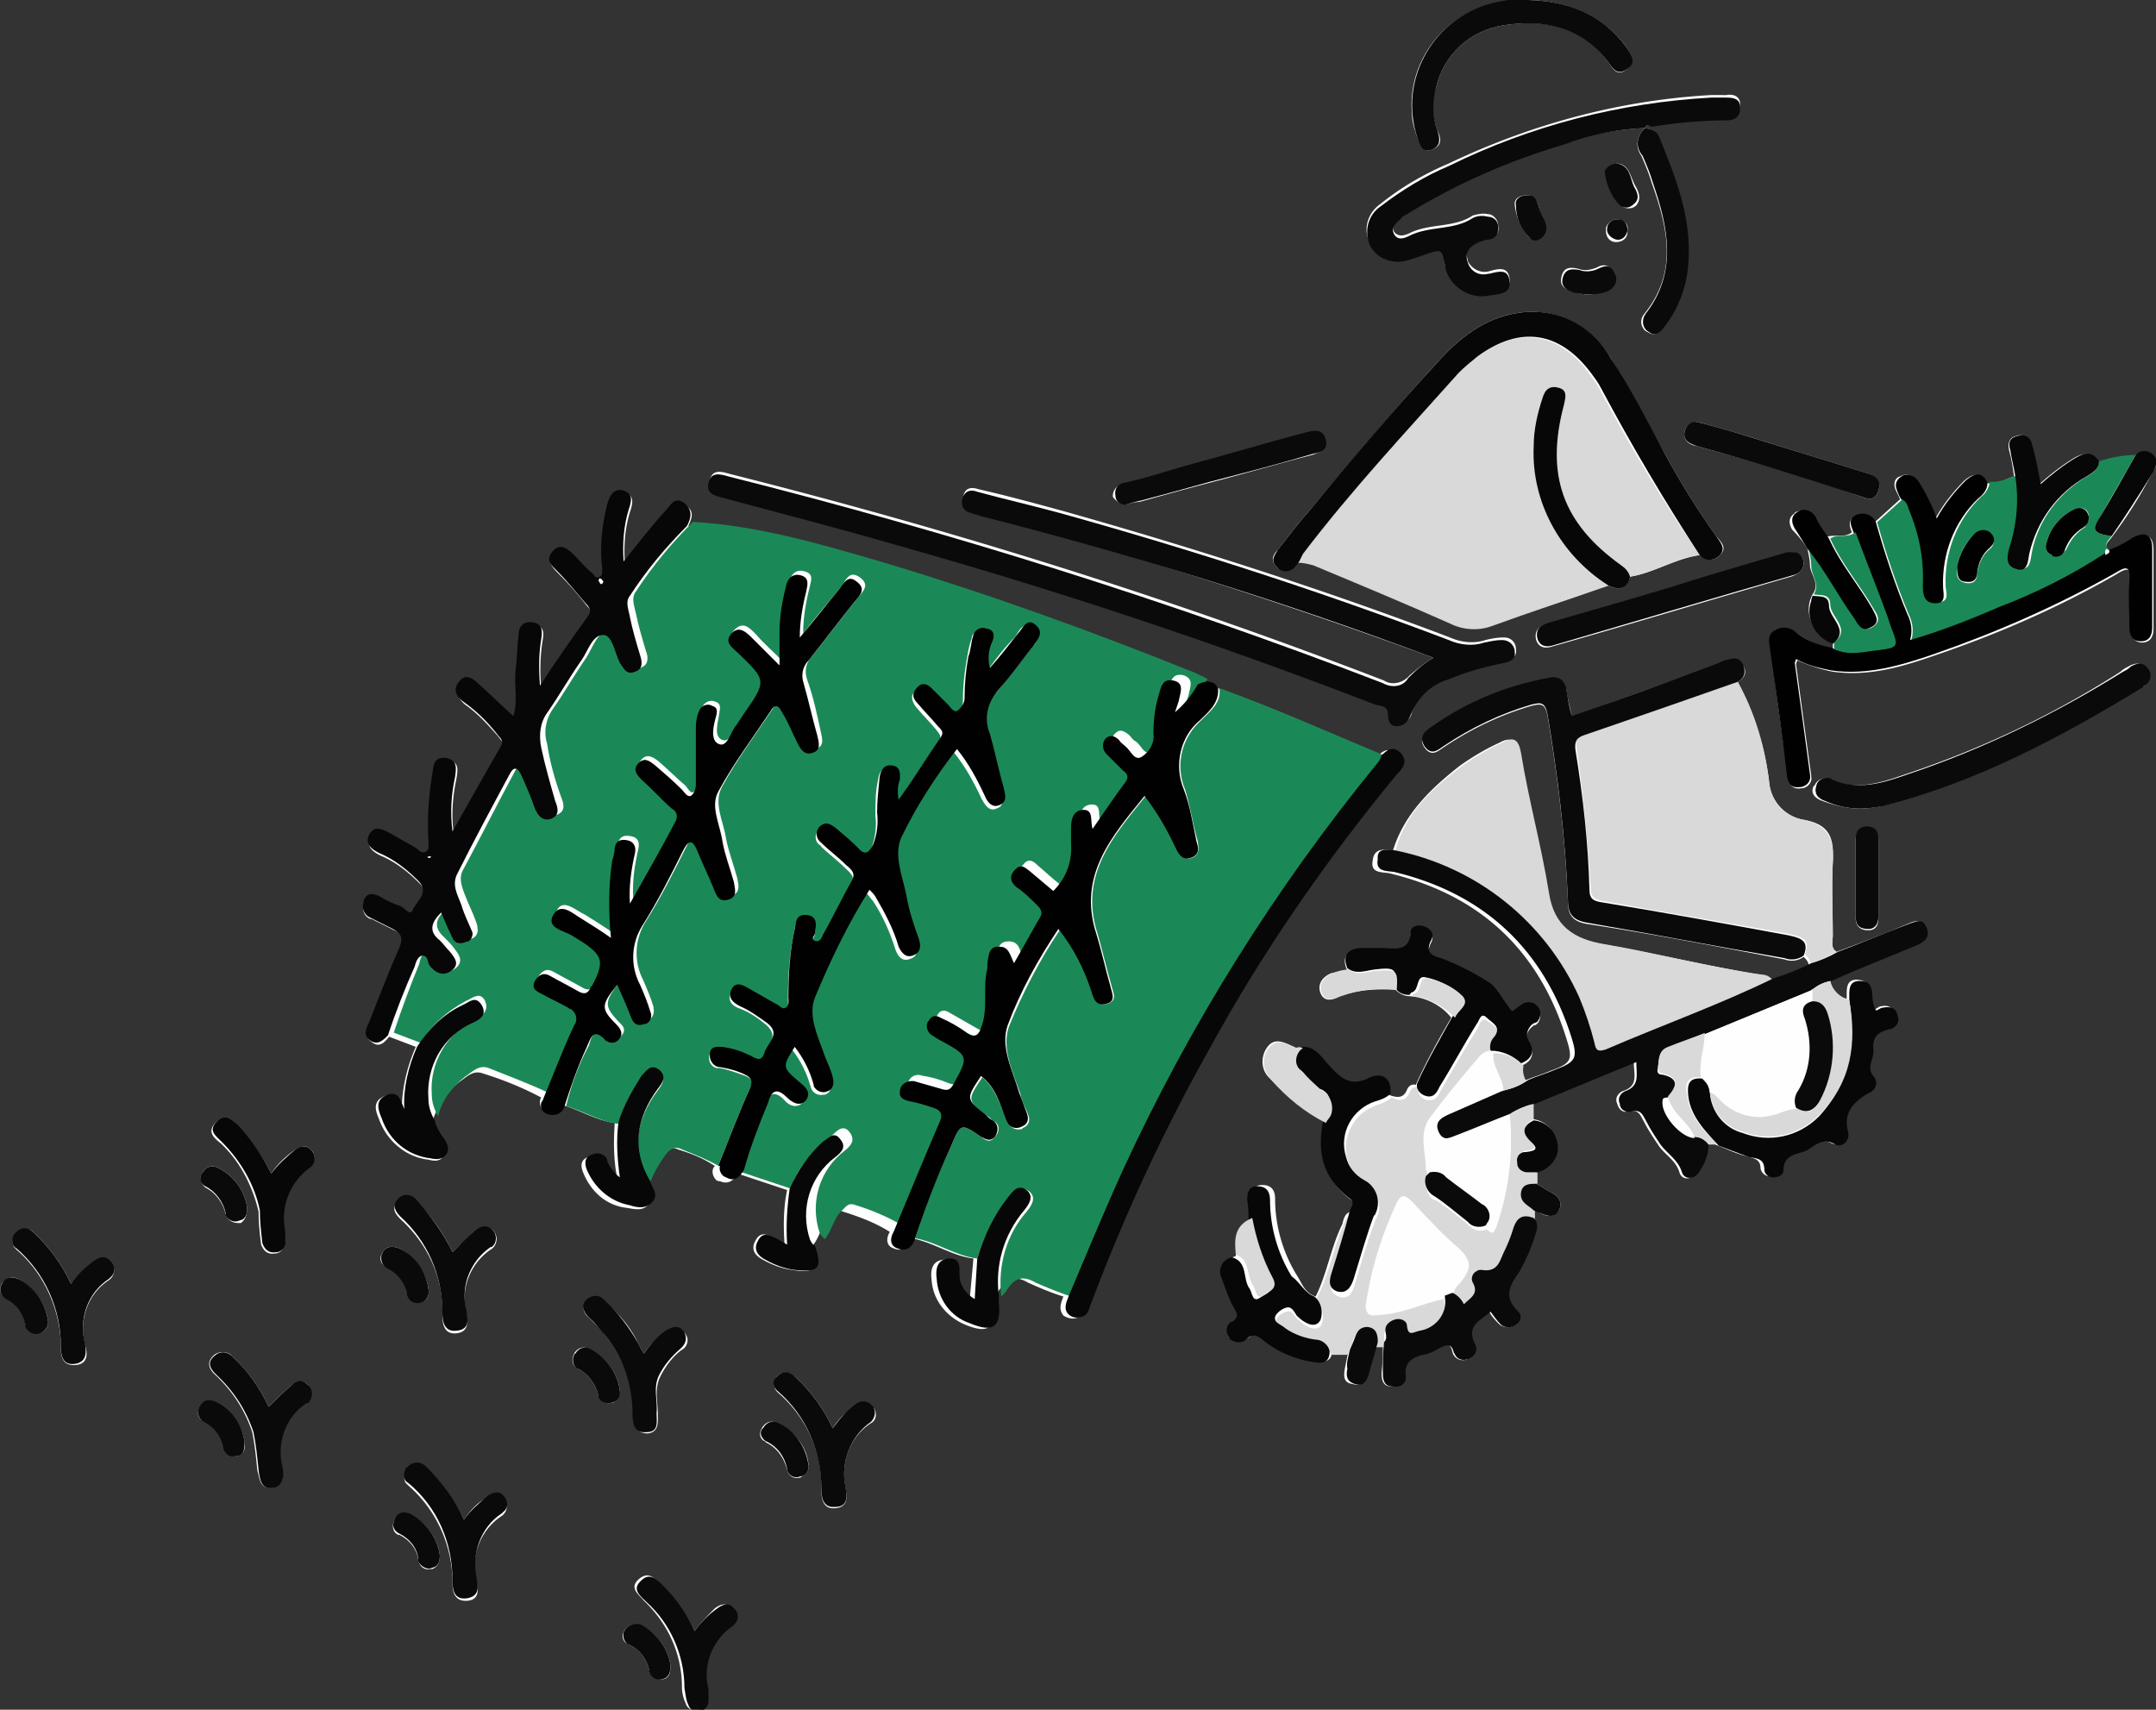
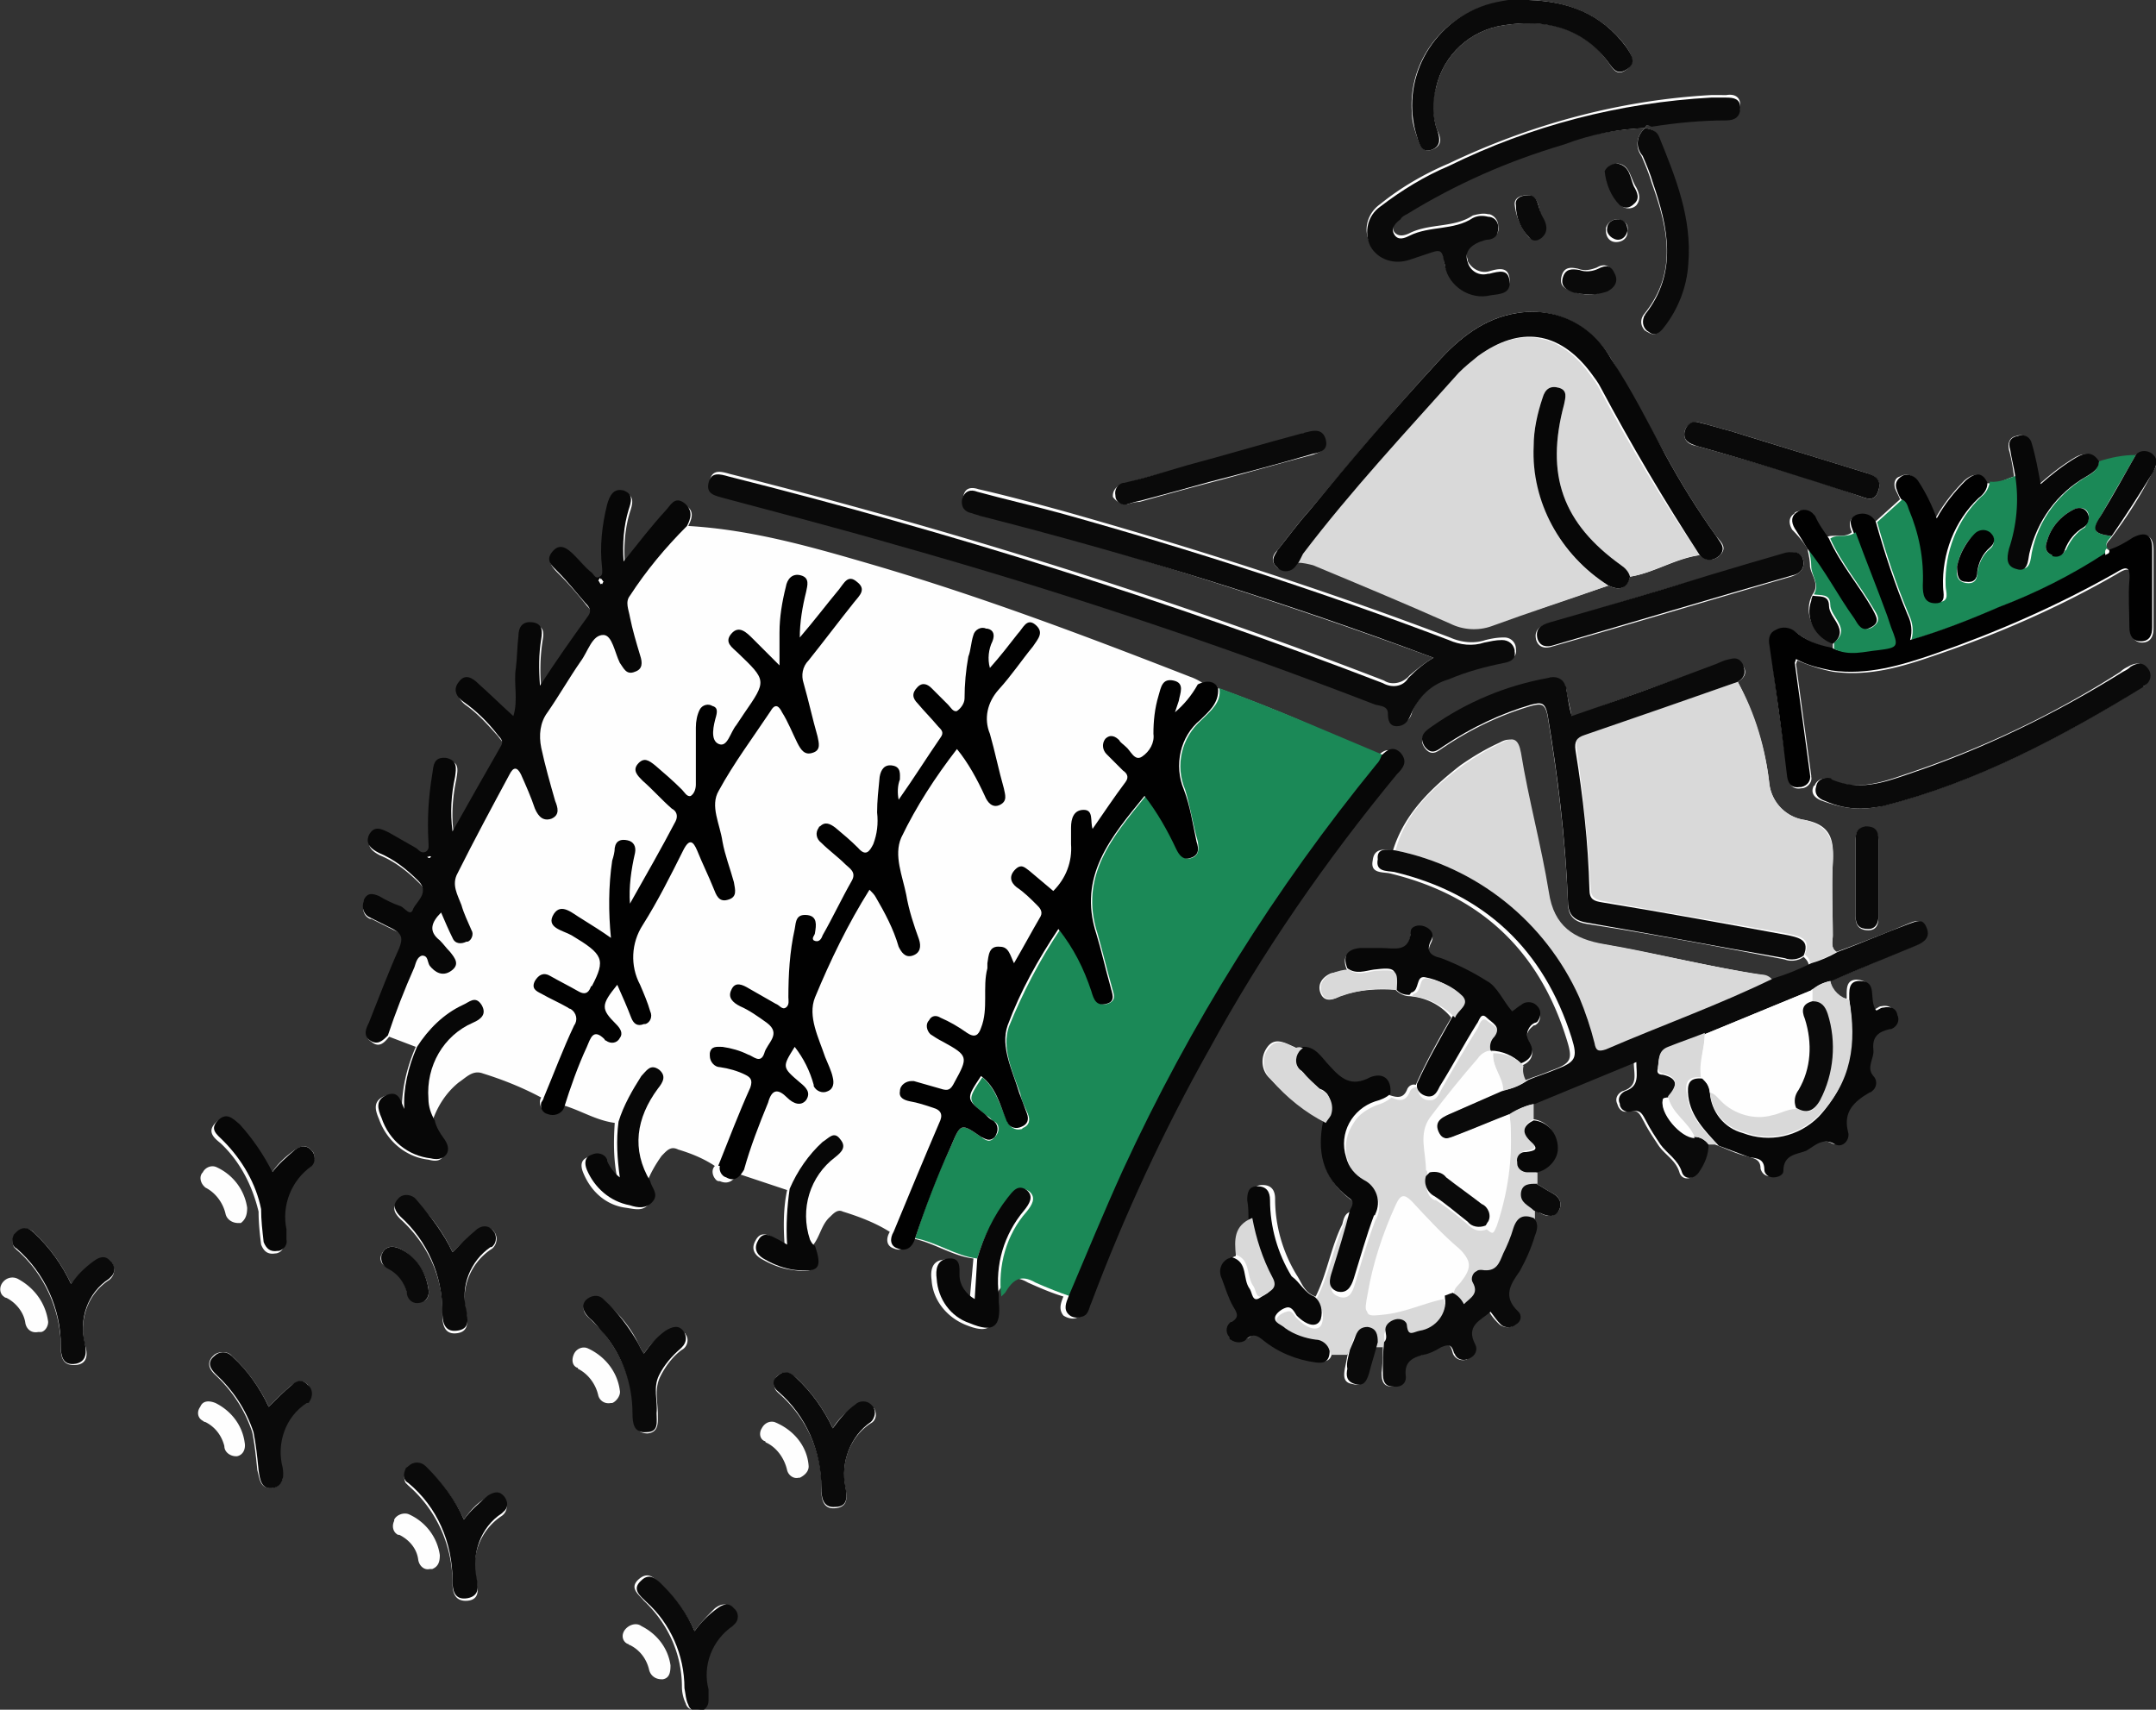
<svg xmlns="http://www.w3.org/2000/svg" version="1.1" id="レイヤー_1" x="0" y="0" viewBox="0 0 170.1 134.9" xml:space="preserve">
  <rect x="0" y="0" width="170.1" height="134.9" fill="#333333" stroke="none" />
  <style>.st0{fill:#fefefe}.st1{fill:#1b8957}.st2{fill:#d9d9d9}.st3{fill:#0a0a0a}.st4{fill:#070707}.st5{fill:#010101}</style>
  <path class="st0" d="M1004.6 2810.3c.1.5.2.9.2 1.4.1.7.8 1.4.2 2.2-.7 1.3-.1 2.9 1.2 3.6.1.1.2.1.4.2v.5c-1-.2-2-.6-2.9-1.3-.4-.3-1-.4-1.5-.1-.5.2-.6.7-.5 1.2.4 3.5.9 6.9 1.4 10.4.1.6.4.9 1 .8.5 0 .9-.5.8-.9v-.1c-.4-2.9-.8-5.8-1.2-8.8l.1-.3c.9.4 1.8.7 2.8.9 2.9.4 5.5-.4 8.1-1.3 5-1.7 9.8-3.8 14.3-6.4.8-.5 1.2-.6 1.1.6-.1 1.2 0 2.5 0 3.7 0 .6.3 1.1.9 1.1.6 0 .9-.4.9-1.1v-6.2c0-1.1-.5-1.4-1.5-.9-.6.4-1.3.8-2 1-.5-.5 0-.8.2-1.1 1.2-1.6 2.3-3.3 3.2-5.1.3-.4.5-.9 0-1.3-.3-.4-.9-.4-1.3-.1l-.1.1c-1 0-1.9.2-2.9.5-.4-.8-1.1-.8-1.8-.4-1 .6-1.9 1.3-2.8 2.1-.1-1.1-.4-2.1-.7-3.2a.8.8 0 00-1.1-.6c-.6.1-.7.6-.6 1.1.2.7.3 1.4.4 2.1-.7.2-1.4.7-2.2.5-.5-.9-1.1-.7-1.7-.2-.9.9-1.7 1.9-2.3 3-.4-1.1-.9-2.1-1.5-3-.3-.4-.8-.6-1.3-.3-.4.1-.5.5-.4.9.1.3.3.6.4.9l-2.1 1.9c-.2-.5-.8-.8-1.3-.6h-.1c-.6.3-.5.8-.3 1.3-.6.5-1.4.1-2.1.4-.4-.5-.8-1.1-1.1-1.6-.2-.5-.8-.6-1.2-.4 0 0-.1 0-.1.1-.5.3-.5.8-.2 1.3.5.5.9 1 1.2 1.5zm-38.1 45.2c-.5 2.4-.1 4.5 2 6.1.5.3.3.7.1 1-.5.1-.6.6-.7 1-.9 1.8-1.2 3.9-2.1 5.7-.9-.3-1.1-1.1-1.5-1.7-1.1-1.8-1.7-3.9-1.7-6 0-.7-.3-1.1-1-1.1s-.8.5-.8 1.1c0 .5 0 1.1.1 1.6-1.5.5-1.4 1.8-1.4 2.9-.6.2-1 .8-.9 1.4 0 .1.1.2.1.3.2.8.5 1.5.9 2.2.2.5.5.8-.1 1.2-.4.2-.6.6-.4 1 0 .1.1.2.1.2.3.4.8.5 1.2.2.1 0 .1-.1.2-.1.5-.5.8-.3 1.2.1 1.2 1 2.7 1.6 4.2 1.8.7.1 1.1-.1 1.1-.9h1.3l-.3 1.5c-.1.6-.1 1.1.6 1.2.7.2 1-.2 1.1-.8.2-.8.5-1.7.7-2.5h.6c0 .8 0 1.6-.1 2.4 0 .6.1 1.1.8 1.1.7 0 1.1-.3 1-.9-.2-1.1.5-1.4 1.4-1.6.5-.2 1-.4 1.4-.6.5-.3.8-.4 1 .4.1.4.5.7 1 .6.1 0 .1 0 .2-.1.5-.2.7-.6.5-1.1-.7-1.5.4-1.9 1.2-2.6.2.4.5.7.8 1 .4.3.9.3 1.2 0 .3-.3.5-.7.2-1-1.2-1.1-.6-2.1.1-3.2.5-.9.9-1.8 1.2-2.8.1-.5.3-.9-.1-1.4v-.7l.6.3c.5.3 1.1.4 1.5-.2.3-.6 0-1.1-.6-1.4-.4-.2-.8-.5-1.2-.7v-.9c1.1-.3 1.8-1.4 1.5-2.6-.2-.9-.9-1.5-1.8-1.6v-1.2l8-3.3c0 1 .4 1.9-.9 2.3-.4.2-.6.6-.4 1 .1.4.4.7.8.6h.1c.8-.2.9.3 1.2.8.3.6.7 1.2 1.1 1.8.5.8 1.4 1.2 1.7 2.2.2.7 1.1.6 1.4-.1.4-.6.7-1.3.7-2.1h.7c.8.3 1.6.7 2.4.9.6.2 1.2.2 1.2 1 .1.4.4.6.7.6.4 0 .8-.2.8-.5 0-1.3 1-1.3 1.8-1.6.7-.3 1.3-1 2.3-.5.6.3 1.1-.3 1-1-.4-1.6.4-2.4 1.7-3.1.4-.2.6-.6.5-1 0-.1-.1-.2-.2-.3-.6-.7 0-1.4 0-2.1-.1-1 .4-1.4 1.3-1.6.5-.1.8-.5.7-1v-.1c-.2-.6-.6-.7-1.1-.6-.2 0-.4.3-.6.2-.5-.9.2-2.2-1.3-2.3-.9 0-.8.8-.8 1.5-.7-.1-1.2-.7-1.3-1.4 2.2-.9 4.4-1.9 6.7-2.8.7-.3 1-.7.8-1.4-.3-.8-.9-.5-1.4-.3-1.9.8-3.7 1.5-5.6 2.2-.5-.3-.3-.9-.3-1.3 0-1.9-.1-3.8 0-5.7.1-1.8-.1-3-2.2-3.4-1.5-.2-2.6-1.4-2.8-2.8-.3-2.8-1.2-5.6-2.5-8.1.5-.3.8-.7.4-1.3-.4-.6-.9-.4-1.4-.3-.3.1-.7.2-1 .4-3.7 1.3-7.4 2.6-11.1 4-.1-.7-.3-1.4-.4-2 0-.6-.5-1.1-1.1-1.1-.1 0-.3 0-.4.1-3.2.7-6.3 2-9.1 3.8-.6.4-1.1.9-.6 1.6.6.8 1.1.2 1.6-.1 2.1-1.4 4.4-2.5 6.8-3.2.8-.2 1.1-.2 1.3.8.8 4.8 1.4 9.7 1.6 14.6 0 1 .3 1.6 1.5 1.8 5.2.8 10.4 1.8 15.6 2.8.5.2 1.1.1 1.5-.2.2.2.4.4.4.7-1 .5-2 .9-3 1.2-.2-.3-.5-.5-.9-.5-4.2-.7-8.3-1.7-12.4-2.4-2.5-.4-4-1.4-4.4-4.1-.6-3.7-1.6-7.3-2.2-11-.2-1-.6-1.3-1.5-.8-1.1.5-2.1 1.1-3.1 1.8-2.3 1.8-4.4 3.8-5.3 6.7-.7-.1-1.5-.2-1.6.8-.2 1 .7.9 1.3 1 7.1 1.7 11.8 6 14 13.1.5 1.6.4 1.9-1.3 2.5-.7.3-1.4.5-2.1.8-.2-.3-.3-.8-.2-1.2.8-.3 1.1-.9.7-1.6-.4-.5-.3-1.1.2-1.5.1-.1.1-.1.2-.1.4-.2.5-.7.3-1.1 0-.1-.1-.1-.1-.2-.3-.4-.8-.5-1.2-.2l-.1.1c-.2.2-.4.3-.7.5-.7-.9-1.1-2-2-2.4-1.1-.7-2.4-1.4-3.6-1.8-.9-.2-1.2-.6-.8-1.4.3-.6 0-.9-.5-1.1-.5-.2-1 0-1.1.4-.2 1.7-1.3 1.2-2.3 1.3h-1.7c-1 0-1.5.5-1 1.6-.4 0-.9.1-1.3.2-.7.3-1.1.9-.8 1.6.3.7 1 .5 1.5.2 1.4-.5 2.9-.6 4.4-.5.3.3.7.5 1.1.5 1.3.1 2.5.7 3.3 1.7-1 1.7-2 3.5-2.8 5.3-.3-.1-.6.1-.7.4-.3.7-.8.6-1.4.4.1-1.2-.5-1.7-1.5-1.2-1.5.8-2.3 0-3.2-.9-.6-.6-1-1.6-2.2-1.5-.2 0-.4-.1-.6-.2-.7-.3-1.5-.8-2.1 0-.6.8-.5 1.9.2 2.5 1.3 1.4 2.7 2.5 4.3 3.4zm25.3-78.4c-.7.6-.8 1.5-.3 2.2.3.7.6 1.4.8 2.1 1.3 3.6 2.1 7.1-.6 10.4-.3.4-.3.9.1 1.3.1 0 .1.1.2.1.6.4.9 0 1.2-.4 1.1-1.4 1.8-3.2 1.9-5 .2-3.6-1-6.8-2.3-10-.1-.5-.6-.6-1-.7 0-.3.3-.2.5-.2 2-.3 3.9-.5 5.9-.6.7 0 1.1-.3 1.1-1s-.5-.9-1.1-.8H997c-7.2.4-14.2 2.3-20.7 5.4-1.9.8-3.8 1.9-5.4 3.2-1 .7-1.4 2-.8 3.1.7 1.1 1.9 1.5 3.1 1.1l1.8-.6c.6-.2.8-.1.9.6.1 1.7 1.5 3 3.2 2.9.2 0 .3 0 .5-.1.7-.1 1.6-.2 1.5-1.1-.1-1-.9-.8-1.6-.6-.7.2-1.4-.2-1.7-.8v-.1c-.3-.8.2-1.3.9-1.6.2-.1.5-.2.8-.2.6 0 .8-.4.7-.9 0-.4-.3-.8-.7-.9h-.1c-.4-.1-.8 0-1.2.1-1.5 1-3.4.6-5 1.4-.4.2-.9.3-1.2-.1-.3-.5.2-.9.5-1.2.2-.1.4-.3.5-.4 3.9-2.4 8-4.2 12.4-5.5 2.1-.6 4.2-1 6.4-1.1zm-2.9 36.1c.8.4 1.4.3 1.7-.7 1.9-.3 3.5-1.4 5.5-1.7.4.4 1 .5 1.5.1l.1-.1c.6-.6.1-1-.3-1.5-1.5-2.1-2.8-4.2-4-6.4-1.4-2.5-2.8-5.1-4.3-7.6-1.5-2.6-4.4-4.1-7.4-3.6-2.6.4-4.6 2-6.3 3.9-3.5 3.8-6.8 7.8-10.1 11.7-.9 1-1.7 2.1-2.5 3.1-.4.4-.6.9 0 1.4.4.3 1 .3 1.3-.1l.1-.1.3-.4c.4 0 .8 0 1.2.2 3.6 1.5 7.2 3.1 10.8 4.6 1 .5 2.2.6 3.3.2 3-.9 6.1-2 9.1-3zm-30.8 8.1c-.2-.4-.8-.6-1.2-.4-.3-.2-.7-.4-1-.5-8.2-3.2-16.4-6.3-24.9-8.8-4.8-1.4-9.6-2.8-14.7-3.1.3-.6.5-1.2-.2-1.6-.8-.5-1.1.2-1.5.6-1.1 1.3-2.1 2.5-3.3 4-.1-1.4 0-2.8.4-4.1.2-.6.4-1.3-.4-1.5-.9-.3-1.2.4-1.3 1.1-.4 1.6-.6 3.3-.4 5 0 .2.1.6-.2.7-.3.2-.5-.2-.6-.3l-1.4-1.4c-.5-.5-1-.9-1.7-.3-.6.6-.1 1.1.4 1.6.8.8 1.5 1.6 2.2 2.5.3.3.5.6.2 1-1.2 1.7-2.4 3.5-3.8 5.5-.1-1.2-.1-2.4.1-3.7.1-.6.2-1.2-.7-1.3-.8-.1-1.1.4-1.1 1.1 0 .8-.1 1.7-.2 2.5-.1 1.2.2 2.5-.2 3.8-1-.9-1.8-1.7-2.7-2.5-.5-.4-1-.9-1.6-.2-.4.6-.1 1.2.4 1.6 1 .7 1.8 1.6 2.6 2.5.2.3.6.6.3 1-1.2 2.1-2.4 4.2-3.8 6.7-.2-1.4-.1-2.9.2-4.3.1-.7.3-1.4-.7-1.5-1-.2-1 .6-1.1 1.3-.3 1.7-.4 3.5-.3 5.3 0 .3.2.7-.2.8-.3.2-.5-.2-.8-.3l-2.1-1.2c-.6-.3-1.2-.6-1.6.2-.3.7.2 1.1.8 1.4 1.2.5 2.2 1.3 3.1 2.2.9.9-.1 1.5-.4 2.2-.3.6-.7-.1-1-.2-.6-.2-1.1-.5-1.7-.8-.5-.2-1-.3-1.2.3-.3.5-.1 1.1.4 1.3h.1l1.8.9c.7.3.8.7.5 1.5-.9 1.9-1.6 3.9-2.4 5.9-.2.5-.5 1 .1 1.4.6.5 1 .1 1.4-.4l2.1.8c-.7 1.6-1.1 3.3-1.1 5-.3-.7-.4-1.5-1.4-1.1-.9.4-.7 1.1-.4 1.8.6 1.7 2.1 3 3.9 3.2.4.1.9.2 1.2-.3.3-.5.1-.9-.2-1.3-.3-.4-.6-.9-.7-1.4.4-1.2 1.1-2.3 2.1-3.1.6-.4 1.1-1 1.9-.7 1.6.5 3.1 1.1 4.6 1.9-.2.3-.1.8.2 1 .1 0 .1.1.2.1.5.2 1.1 0 1.3-.5 1.4.4 2.6 1.2 4.1 1.4-.1 1.5-.1 2.9.2 4.4-.5-.3-.8-.8-1-1.3-.2-.5-.7-.6-1.2-.4h-.1c-.6.2-.6.7-.4 1.2.6 1.5 1.8 2.6 3.4 2.8.7.1 1.3.3 1.8-.3s-.1-1.1-.2-1.6c.3-.8.7-1.5 1.2-2.2.4-.4.7-.8 1.3-.5 1 .3 2 .7 2.9 1.3-.3.3-.2.8.1 1.1.1.1.2.1.3.1.7.3 1.1-.1 1.4-.6l3.9 1.3c-.3 1.4-.3 2.9-.2 4.3-.2-.1-.5-.2-.7-.4-.6-.4-1.2-.7-1.6.1-.4.7 0 1.2.6 1.5.7.4 1.5.7 2.3.8 1.8.3 2.2-.1 1.6-1.9.6-.7.7-1.7 1.4-2.3.3-.3.6-.6 1-.4 1.3.4 2.6.9 3.7 1.6-.3.5-.3 1.1.3 1.3.7.3 1.2-.1 1.4-.8 1.7.3 3.2 1.4 4.9 1.6l-.3 3.3c-.7-.4-1.1-1.1-1.2-1.9 0-.7.1-1.5-.9-1.3-.9.1-1 .9-.9 1.6.1 1.6 1.2 2.9 2.6 3.5 1.9.8 2.5.3 2.3-1.7v-.5l.3-.3c.6-1 1.2-1.5 2.4-.8.9.4 1.8.8 2.8 1.1-.2.5-.4 1 0 1.5.3.2.7.3 1 .2.6-.2.6-.7.8-1.1 2.6-6.9 5.7-13.6 9.3-20 4.3-7.7 9.2-14.9 14.8-21.7.4-.5.9-1.1.3-1.7-.6-.6-1-.2-1.5.2-3.8-2-8.1-3.8-12.5-5.4zm17-2.4c-.7.4-1.3.9-1.9 1.4-.5.6-1.4.8-2 .4-16.8-6.5-34.1-11.9-51.6-16.3-.7-.2-1.4-.4-1.6.5s.5 1 1.2 1.2c4.6 1.2 9.1 2.4 13.6 3.7 12.8 3.6 25.4 7.8 37.8 12.6.4.1 1 .1 1 .7 0 .5.1 1 .7 1s1-.4 1.1-.9c.5-1.3 1.6-2.3 3-2.8 1.4-.6 2.9-1.1 4.4-1.3.5-.1.9-.3.8-.9 0-.5-.4-.9-.9-.9h-.1c-.5 0-1 .1-1.4.2-.9.3-1.9.2-2.8-.2-10-3.8-20.3-7.1-30.6-10-2.2-.6-4.4-1.2-6.6-1.7-.6-.2-1.1-.1-1.2.6-.2.6.2 1 .8 1.1.2 0 .4.1.6.2 12.1 3.3 24 7.1 35.7 11.4zm33.7 11.9c.6 0 1.1-.1 1.7-.2 7.4-1.9 14.1-5.4 20.5-9.4.5-.2.7-.8.4-1.3 0 0 0-.1-.1-.1-.3-.6-.9-.5-1.4-.2-.2.1-.4.2-.6.4-5.3 3.4-11 6.1-17 8.1-2 .7-3.9 1.3-6 .4-.4-.2-.9 0-1.1.4 0 0 0 .1-.1.1-.3.6.1 1 .7 1.2 1.1.4 2 .6 3 .6zm-26.2-63.8c-.6 0-1.1 0-1.6.1-4.6.4-8 4.4-7.6 8.9 0 .6.2 1.2.4 1.8.2.6.4 1.3 1.2 1 .8-.3.7-.9.4-1.5-.4-1.1-.5-2.3-.1-3.4.6-2.6 2.7-4.5 5.3-4.9 3.2-.5 6.1 0 8.2 2.8.4.5.7 1.3 1.5.7.8-.5.4-1.2 0-1.8-2-2.7-4.8-3.6-7.7-3.7zm21.7 44.4c-.1-.9-.8-.9-1.5-.7-2 .6-4 1.2-6.1 1.8-4.2 1.2-8.3 2.5-12.5 3.7-.7.2-1.2.5-1 1.3.2.6.7.7 1.3.5 6.3-1.8 12.6-3.7 18.8-5.5.6-.2 1-.5 1-1.1zm-53.4-4.6c.3-.1.7-.2 1-.2 1.8-.5 3.6-1 5.5-1.5 2.7-.7 5.4-1.5 8.1-2.2.6-.2 1.2-.4 1-1.1-.2-.8-.8-.8-1.5-.6-.1 0-.3 0-.4.1-3 .8-6 1.7-9 2.5-1.7.5-3.3.9-5 1.4-.5.1-.8.5-.8.9v.1c.2.3.6.6 1.1.6-.1 0 0 0 0 0zm-67.5 52.8c-.7-1.4-1.6-2.6-2.7-3.7-.5-.5-1-1-1.7-.3s-.1 1.2.4 1.6c1.5 1.4 2.5 3.3 3 5.4 0 .9.1 1.8.2 2.6.2.5.5.8 1.1.7.4 0 .8-.4.7-.9v-.9c-.5-1.9.3-3.9 2-5 .4-.3.5-.8.3-1.2l-.1-.1c-.4-.5-.8-.4-1.3-.1-.7.5-1.4 1.1-1.9 1.9zm33.4 36.1c-.6-1.3-1.5-2.6-2.6-3.6-.5-.5-1-1.2-1.8-.5s0 1.2.4 1.7c1.9 1.8 3 4.2 3 6.8 0 .4.1.9.3 1.3.1.4.5.6.9.5.4 0 .7-.3.7-.7v-.9c-.5-1.9.3-3.9 1.9-5 .4-.3.5-.8.3-1.2 0-.1-.1-.1-.2-.2-.4-.5-.9-.3-1.3 0-.5.5-1.1 1.1-1.6 1.8zm79.1-95.4c-.5 0-.9.3-1 .8-.1.7.4 1 1 1.1 4.3 1.2 8.5 2.4 12.7 3.9.6.2 1.3.6 1.6-.4.3-.9-.4-1.2-1-1.4-3.6-1.1-7.1-2.2-10.7-3.3-.8-.2-1.7-.5-2.6-.7zm-68.2 79.4c-.7-1.5-1.7-2.9-2.9-4-.5-.4-1-.6-1.5-.1-.3.3-.3.9 0 1.2l.1.1c2.2 1.9 3.5 4.7 3.4 7.6 0 .7.1 1.6 1.1 1.5 1.1-.1.9-1 .8-1.6-.4-1.9.3-4 2-5.1.4-.2.5-.7.3-1.1 0-.1-.1-.1-.1-.1-.3-.4-.8-.5-1.2-.2l-.1.1c-.8.3-1.4.9-1.9 1.7zm-30-13.9c-.7-1.5-1.7-2.9-2.9-4-.3-.4-.9-.4-1.3-.1l-.1.1c-.5.5-.3.9.2 1.4 2.1 1.9 3.4 4.6 3.3 7.5 0 .7.1 1.6 1.1 1.5 1-.1.9-.9.8-1.6-.5-1.9.3-3.9 1.9-5 .4-.2.6-.8.4-1.2 0-.1-.1-.1-.1-.2-.4-.5-.9-.4-1.4 0-.7.5-1.3 1-1.9 1.6zm15.1 8c-.2-.3-.3-.5-.4-.7-.6-1.3-1.5-2.4-2.6-3.3-.3-.4-1-.5-1.4-.2l-.1.1c-.5.5-.2 1 .3 1.4.4.4.8.8 1.2 1.3 1.4 1.8 2.2 4 2.2 6.2 0 .7.1 1.5 1.1 1.5.9-.1.8-.9.8-1.5 0-1-.3-2 .2-3 .4-.8 1-1.6 1.7-2.1.4-.2.6-.8.3-1.2 0-.1-.1-.1-.1-.1-.4-.6-.9-.4-1.4 0-.8.3-1.3.9-1.8 1.6zm-45.2-5.5c-.7-1.5-1.7-2.9-2.9-4-.3-.4-.9-.5-1.3-.1l-.1.1c-.3.3-.4.7-.2 1.1l.2.2c2.2 1.9 3.5 4.8 3.5 7.7 0 .7.1 1.5 1.2 1.4 1-.1.9-1 .7-1.6-.5-1.9.2-4 1.9-5.1.4-.3.5-.8.3-1.2 0-.1-.1-.1-.2-.2-.4-.4-.9-.3-1.3 0-.7.5-1.3 1.1-1.8 1.7zm15.6 9.7c-.7-1.5-1.7-2.9-2.9-4-.3-.4-1-.4-1.4-.1l-.1.1c-.5.5-.3 1 .1 1.4 1.4 1.3 2.4 2.8 3 4.6.2 1 .3 2 .4 3 .2.7.2 1.5 1.2 1.4.9-.2.9-1 .7-1.6-.6-1.9.2-4 1.9-5.1.4-.3.5-.8.3-1.2 0-.1-.1-.1-.1-.2-.4-.5-.9-.3-1.3 0-.6.5-1.1 1-1.8 1.7zm15.4 8.9c-.7-1.5-1.7-2.9-2.9-4-.3-.4-.9-.5-1.4-.1l-.1.1c-.3.3-.4.7-.2 1.1l.2.2c2.2 1.9 3.5 4.7 3.5 7.7 0 .6.1 1.5 1.2 1.4 1-.1.8-1 .7-1.6-.5-1.9.3-4 2-5.1.4-.3.5-.8.2-1.2l-.1-.1c-.4-.5-.8-.4-1.3-.1-.7.3-1.3 1-1.8 1.7zm111.6-50.6v-3c0-.6-.3-1-1-1-.6 0-.8.4-.8 1v6.1c0 .6.3 1 1 1 .6 0 .8-.4.8-1v-3.1zm-113.5 53.4c-.2-1.4-1.1-2.6-2.4-3.2-.4-.2-1 0-1.2.4v.1c-.2.4-.1.9.3 1.1h.1c.8.4 1.4 1.1 1.5 2 .1.5.5.8.9.7h.2c.5-.2.6-.6.6-1.1zm-15.4-8.9c-.2-1.4-1.1-2.5-2.3-3.1-.5-.2-1-.2-1.2.3-.3.4-.2.9.2 1.1 0 0 .1.1.2.1.8.4 1.3 1.1 1.5 1.9 0 .5.5.8.9.8h.1c.5-.1.7-.6.6-1.1zm-15.5-9.5c-.2-1.5-1.1-2.7-2.4-3.4-.4-.2-.9-.1-1.2.3-.3.4-.2.9.1 1.1 0 0 .1.1.2.1.8.4 1.4 1.2 1.5 2 .1.5.5.8 1 .7h.2c.3 0 .6-.4.6-.8zm45.1 5.4c-.2-1.5-1.2-2.7-2.5-3.3-.4-.2-.9 0-1.1.4-.2.4-.2.9.2 1.1 0 0 .1 0 .1.1.8.4 1.4 1.2 1.6 2.1.1.4.5.7 1 .6h.1c.3-.1.7-.6.6-1zm14.9 6c-.1-1.6-1.2-2.9-2.7-3.5-.4-.1-.8.1-1 .5-.2.3-.2.8.2 1 0 0 .1 0 .1.1.9.4 1.5 1.3 1.7 2.2.1.4.5.7.9.6h.1c.4-.2.7-.5.7-.9zm-10.9 15.7c-.2-1.4-1.1-2.5-2.3-3.1-.4-.3-1-.1-1.3.3-.3.4-.2.9.2 1.1.1 0 .1.1.2.1.8.4 1.3 1.1 1.5 1.9.1.5.5.8 1 .8h.1c.5-.1.6-.5.6-1.1zm-33.4-36.1c-.2-1.4-1.1-2.6-2.4-3.2-.4-.2-.9 0-1.1.4-.3.3-.2.8.1 1.1l.1.1c.8.4 1.4 1.2 1.6 2.1.1.4.5.7 1 .7h.2c.4-.3.5-.7.5-1.2zm14.3 6.4c-.2-1.4-1.1-2.6-2.3-3.2-.5-.2-1-.2-1.3.3-.3.4-.2.9.2 1.1.1 0 .1.1.2.1.8.4 1.3 1.1 1.5 1.9.1.5.5.8 1 .8h.1c.5 0 .7-.5.6-1zm91.1-78.5c.6.1 1.2 0 1.8-.3.6-.3.9-.7.6-1.4-.3-.6-.8-.7-1.3-.4-.5.2-1 .3-1.5.1-.5-.1-1.1-.2-1.3.6-.2.8.3 1 .9 1.2.3.1.6.2.8.2zm-4.3-7.8c-.8 0-1.1.3-1.1.7.1 1 .5 1.9 1.1 2.6.3.3.8.3 1 0 .5-.5.3-1.1 0-1.6-.2-.6-.2-1.6-1-1.7zm7-2.5c-.4.1-.9.2-.8.7 0 1 .4 2 1.2 2.7.3.2.8.2 1.1-.1.4-.5.2-1 0-1.4-.5-.8-.5-1.8-1.5-1.9zm0 4.4c-.4 0-.8.3-.9.7v.2c0 .5.3.9.8.9s.9-.3.9-.8v-.1c.1-.5-.2-.8-.8-.9z" transform="translate(-861.999 -2767)" />
-   <path class="st1" d="M1010.1 600.4l-3.9-1.3c.6-1.8 1.2-3.6 1.9-5.3.3-1 .8-1.1 1.5-.4.4.5 1 .7 1.5.2.5-.6 0-1-.5-1.4-1.4-1.2-1.4-1.2-.4-2.8.7.9 1.2 1.9 1.5 3 .1.4.5.7 1 .6h.1c.6-.2.5-.7.4-1.1-.2-.5-.4-1.1-.6-1.6-.5-1.5-1.4-3.2-.8-4.7 1.2-3 2.7-5.8 4.3-8.5.2.2.3.4.5.6.8 1.2 1.4 2.6 1.8 3.9.2.5.5.9 1.1.7s.7-.6.5-1.3c-.4-1.2-.8-2.3-1-3.5-.3-1.5-1-3.1-.4-4.5 1.2-2.5 2.7-4.8 4.4-7 .9 1.1 1.6 2.4 2.2 3.7.3.5.6 1 1.2.7.6-.2.4-.8.3-1.3-.4-1.4-.7-2.9-1.1-4.3-.4-1.2-.2-2.6.7-3.5 1-1.1 1.8-2.3 2.7-3.4.4-.5 1-1.1.2-1.7s-1.1.3-1.4.7c-.8.8-1.5 1.7-2.2 2.7-.2-.7-.1-1.4.2-2.1.2-.5.1-.9-.4-1-.4-.2-.9 0-1 .4v.1c-.2.5-.3 1.1-.4 1.7-.2 1.1-.3 2.2-.3 3.3 0 .4-.2.8-.6 1-.3.1-.5-.3-.7-.5l-1.3-1.3c-.3-.4-.7-.5-1.1-.1-.5.4-.3.9 0 1.3.5.6 1.1 1.2 1.6 1.8.2.3.5.5.2.9-1.1 1.6-2.2 3.2-3.3 4.9-.1-.5 0-1.1.1-1.6 0-.5.1-1-.6-1.1-.7-.1-.9.2-1 .9-.2.9-.2 1.8-.2 2.8.1.8 0 1.7-.3 2.5-.3.6-.5 1-1.2.3-.6-.6-1.2-1.1-1.8-1.6-.4-.3-.8-.5-1.2-.1-.3.4-.3.9.1 1.2 0 0 .1 0 .1.1.6.6 1.3 1.1 1.9 1.7.3.3.9.7.5 1.3-.8 1.4-1.5 2.9-2.3 4.3-.1.3-.3.6-.7.3-.2-.2.1-.4.1-.6.1-.6.2-1.2-.6-1.4s-.9.4-1 1.1c-.4 1.8-.5 3.6-.5 5.4 0 .3.1.7-.2.8-.3.2-.6-.1-.8-.3l-2.1-1.2c-.5-.2-1-.6-1.4.1-.3.7.1 1.1.7 1.3.8.3 1.5.8 2.1 1.3 1.1 1 0 1.7-.2 2.4-.3.9-.8.2-1.3.1-.6-.3-1.3-.5-2-.6-.4 0-.9-.1-1 .5-.1.4.1.9.6 1h.2c.7.1 1.4.4 2 .6.5.2.7.4.4 1-.9 2-1.7 4.1-2.5 6.1-.9-.5-1.9-.9-2.9-1.3-.6-.3-1 .1-1.3.5-.5.7-.9 1.4-1.2 2.2-1.5-2.6-1.1-5 .6-7.3.4-.5.7-1 .1-1.5-.7-.6-1 .1-1.4.5-.8 1.1-1.4 2.3-1.8 3.6-1.5-.2-2.7-1-4.1-1.4.4-1.7 1-3.3 1.8-4.8.2-.7.4-1.4 1.4-.6.3.3.8.2 1.1-.1l.1-.1c.4-.5 0-.8-.3-1.1-1.1-1.2-1.1-1.5.1-3.1.4.9.8 1.7 1.1 2.6.2.5.5.7 1 .5.4-.1.7-.5.6-1v-.1c-.2-.7-.5-1.4-.8-2.1-.8-1.5-.7-3.3.2-4.7 1.2-1.9 2.2-3.9 3.2-5.9.5-1 .8-.7 1.1 0 .5 1 .9 2 1.3 3 .2.5.4 1.1 1.1.9.8-.2.6-.9.5-1.4-.3-1.1-.7-2.1-.9-3.2-.2-1.3-1-2.7-.3-4 1.2-2.2 2.7-4.2 4.1-6.3.4-.7.7-.3.9.1.4.8.8 1.5 1.2 2.4.2.6.5 1 1.2.8.7-.2.5-.8.4-1.3-.3-1.4-.6-2.8-1.1-4.2-.2-.6-.1-1.3.4-1.8 1.2-1.5 2.4-3.1 3.6-4.6.4-.5 1-1 .2-1.6-.8-.6-1.1.1-1.4.6-1 1.2-2 2.4-3.1 3.8 0-1.2.2-2.4.5-3.6.1-.5.4-1.1-.4-1.3-.7-.2-1.1.3-1.2.9-.3 1.2-.5 2.4-.5 3.6v2.6c-.8-.8-1.5-1.4-2.1-2.1-.5-.5-1-1.1-1.7-.4-.6.6.1 1.1.5 1.5 2.3 2.2 2.2 2.2.5 4.8l-.6.9c-.5.5-.7 1.8-1.4 1.5-.7-.3-.3-1.4-.2-2.2.1-.5 0-.7-.3-.8-.4-.2-.8 0-1 .3-.2.4-.3.9-.3 1.4v4.5c0 .4-.1.7-.4.9-.3.2-.5-.3-.7-.5-.7-.6-1.4-1.3-2.1-1.9-.4-.3-.9-.7-1.4-.1-.4.6-.1 1 .4 1.3.8.7 1.5 1.5 2.3 2.2.3.2.5.7.3 1-1.2 2.1-2.3 4.2-3.6 6.5-.1-1.4.1-2.7.4-4 .1-.5 0-.9-.6-1-.5-.1-.9 0-1 .6 0 .3-.2.7-.2 1-.3 2-.4 4.1-.1 6.1-.7-.5-1.5-1-2.3-1.5-.7-.3-1.7-1.3-2.2-.4-.7 1.2.7 1.3 1.4 1.7 2.5 1.5 2.6 1.9 1.6 4 0 0 0 .1-.1.1-.2.6-.5.6-1 .3-.7-.4-1.5-.8-2.2-1.2-.5-.3-.9-.1-1.2.4-.3.6.1.8.5 1 .7.4 1.4.8 2.1 1.1.5.1.8.7.6 1.1 0 .1-.1.2-.1.2l-2.4 5.7c-1.5-.7-3.1-1.3-4.6-1.9-.8-.3-1.3.3-1.9.7-1 .8-1.8 1.8-2.1 3.1-.3-.5-.5-1.1-.5-1.7-.2-2.5 1.2-4.9 3.5-6 .6-.3 1-.7.7-1.4-.4-.8-1-.2-1.5 0-1.5.8-2.7 1.9-3.6 3.3l-2.1-.8c.6-1.8 1.3-3.7 2-5.4.1-.4.2-.9.6-.9.5-.1.4.5.6.8.4.6 1.1.9 1.7.4s.3-1-.1-1.5c-.2-.3-.5-.6-.8-.9-.9-.8-.7-1.5.1-2.2.3.7.6 1.4.9 2 .2.5.7.5 1.1.3.4-.1.6-.5.5-.9v-.1c-.2-.7-.5-1.3-.8-2-.3-.8-.8-1.7-.3-2.5 1.4-2.6 2.7-5.2 4.1-7.8.3-.6.6-.6.9 0 .4.9.8 1.8 1.1 2.7.2.7.6 1 1.3.8.7-.3.5-.9.3-1.4-.5-1.4-.9-2.8-1.1-4.2-.3-.9-.1-2 .5-2.8.9-1.3 1.7-2.7 2.6-4 .5-.8.9-2.1 1.8-2.1.7 0 .9 1.4 1.3 2.2.3.5.5 1 1.2.7.6-.2.6-.8.4-1.3-.3-1-.6-2-.8-3-.1-.5-.4-1.2 0-1.7 1.3-2 2.8-3.8 4.5-5.5 5.1.3 9.9 1.7 14.7 3.1 8.4 2.5 16.7 5.5 24.9 8.8.4.2.7.3 1 .5-.5.8-1.1 1.6-1.8 2.2l.3-.9c.1-.6.5-1.3-.4-1.6-.9-.2-1 .5-1.2 1.2-.3 1-.5 2-.4 3 .1.7-.3 1.4-.9 1.8-.6.4-.8-.5-1.3-.8-.2-.1-.3-.3-.5-.5-.4-.3-.7-.5-1.1-.1-.3.3-.3.8 0 1.2.4.5.9.9 1.3 1.3.3.3.5.5.2.9-.9 1.2-1.7 2.4-2.6 3.7-.3-.6.1-1.5-.7-1.5-.8 0-1 .7-1 1.4 0 .4-.1.9 0 1.3.1 1.4-.4 2.7-1.4 3.7-.7-.5-1.3-1.1-1.9-1.6-.3-.3-.7-.6-1.1-.1-.5.5-.3.9.1 1.4.5.5 1 1 1.6 1.4.3.2.6.5.3.9-.7 1.2-1.4 2.5-2.1 3.7-.2-.7-.3-1.3-1.1-1.3-.9 0-.8.8-1 1.3v.4c-.5 1.5 0 3.2-.5 4.7-.2.6-.5.8-1.1.4l-2.1-1.2c-.3-.2-.7-.2-.9.2-.2.3-.2.8.1 1.1.3.2.7.4 1 .6 2 1.1 2 1.2.9 3.2-.3.5-.5.7-1.1.5-.7-.3-1.4-.5-2.1-.6-.5-.2-1 .1-1.1.5v.2c-.1.5.3.7.8.8.6.1 1.2.4 1.8.5.7.2.8.5.5 1.2-1.2 2.9-2.4 5.7-3.6 8.6-1.2-.7-2.4-1.2-3.7-1.6-.5-.2-.7.1-1 .4-.7.6-.8 1.6-1.4 2.3-.2-.2-.3-.3-.4-.5-.8-2.4 0-5 2-6.5.5-.4.8-.8.4-1.4-.5-.7-1-.2-1.4.2-1.9 1.5-2.8 2.8-3.3 4.2z" transform="translate(-947.735 -506.623)" />
  <path class="st1" d="M939.1 2866.3c-1.7-.2-3.2-1.3-4.9-1.6.8-2.5 1.7-4.9 2.8-7.2.8-1.9.8-1.9 2.4-.8.4.3.7.5 1.1 0 .3-.3.4-.8.1-1.1-.1-.1-.1-.1-.2-.1-.2-.2-.4-.4-.6-.5-1.5-1.2-1.5-1.2-.3-3 1.1.9 1.4 2.3 2 3.5.1.4.6.7 1 .6.1 0 .1 0 .2-.1.5-.2.6-.6.4-1.1-.2-.5-.5-1-.6-1.6-.6-1.7-1.5-3.6-.9-5.3 1.1-2.7 2.4-5.2 4-7.6 1.2 1.4 2 3.1 2.6 4.8.2.6.4 1.2 1.2 1 .8-.3.4-.9.3-1.4-.4-1.4-.7-2.7-1.1-4.1-1.5-4.6 1.2-7.7 3.8-10.9 1 1.3 1.8 2.7 2.5 4.2.2.4.5.9 1.1.7.6-.2.6-.7.5-1.3-.4-1.4-.6-2.8-1-4.1-.8-1.9-.3-4.1 1.3-5.5.7-.7 1.6-1.4 1.4-2.5 4.4 1.6 8.7 3.5 13 5.3-.1.2-.2.5-.4.7-8 9.8-14.7 20.5-20 32-1.5 3.3-2.9 6.7-4.3 10-.9-.3-1.9-.7-2.8-1.1-1.2-.7-1.8-.2-2.4.8l-.3.3c-.3-2.4.4-4.9 2-6.7.4-.5.8-1.1.2-1.6-.7-.5-1.1.1-1.5.6-1.3 1.4-2.1 3-2.6 4.7z" transform="translate(-861.999 -2767)" />
  <path class="st2" d="M996.1 2810.8c-1.9.2-3.6 1.4-5.5 1.7-.1-.4-.4-.7-.7-.9-4.6-3.3-6-7.1-4.5-12.7.1-.5.3-1.1-.4-1.3-.7-.2-1.1.1-1.3.8-.4 1.2-.7 2.5-.7 3.8-.1 4.5 2.1 8.7 5.9 11-3.1 1.1-6.2 2.1-9.2 3.2-1.1.4-2.3.3-3.3-.2-3.6-1.6-7.2-3.1-10.8-4.6-.4-.1-.8-.2-1.2-.2l.3-.6c3.8-5 8.1-9.7 12.3-14.3.4-.5.9-.9 1.5-1.3 3.3-2.5 6.5-2 8.9 1.3.3.4.6.8.8 1.2 2.4 4.5 5 8.9 7.9 13.1zm3 10c1.4 2.5 2.2 5.3 2.5 8.1.2 1.5 1.4 2.6 2.8 2.8 2 .5 2.3 1.7 2.2 3.4-.1 1.9 0 3.8 0 5.7 0 .5-.2 1 .3 1.3-.7.4-1.4.7-2.1.9 0-.3-.2-.5-.4-.7.5-1.2-.3-1.4-1.2-1.6-4.9-.9-9.8-1.7-14.7-2.6-.6-.1-1-.3-1-1-.2-3.7-.6-7.4-1.1-11-.1-.7 0-.9.7-1.2 3.9-1.3 7.9-2.7 12-4.1z" transform="translate(-861.999 -2767)" />
  <path class="st3" d="M975.1 2818.9c-11.7-4.4-23.6-8.1-35.8-11.2-.2-.1-.4-.1-.6-.2-.6-.1-.9-.5-.8-1.1.2-.7.7-.8 1.2-.6 2.2.6 4.4 1.1 6.6 1.7 10.4 2.9 20.6 6.2 30.6 10 .9.4 1.9.5 2.8.2.5-.1.9-.2 1.4-.2.5 0 .9.3 1 .8v.1c.1.6-.3.8-.8.9-1.5.3-3 .7-4.4 1.3-1.4.4-2.4 1.4-3 2.8-.2.5-.5.9-1.1.9s-.7-.5-.7-1c0-.6-.6-.6-1-.7-12.4-4.8-25-9-37.8-12.6-4.5-1.3-9.1-2.5-13.6-3.7-.7-.2-1.4-.3-1.2-1.2.2-.9.9-.7 1.6-.5 17.5 4.4 34.7 9.8 51.6 16.3.7.4 1.6.3 2-.4.7-.7 1.3-1.2 2-1.6z" transform="translate(-861.999 -2767)" />
  <path class="st4" d="M916.2 2808.5c-1.7 1.7-3.2 3.5-4.5 5.5-.4.5-.1 1.1 0 1.7.2 1 .5 2 .8 3 .2.6.2 1.1-.4 1.3-.7.3-.9-.3-1.2-.7-.4-.8-.6-2.2-1.3-2.2-.9 0-1.2 1.3-1.8 2.1-.9 1.3-1.7 2.7-2.6 4-.6.8-.7 1.8-.5 2.8.3 1.4.7 2.8 1.1 4.2.2.5.4 1.1-.3 1.4-.6.2-1-.1-1.3-.8-.3-.9-.7-1.8-1.1-2.7-.3-.6-.6-.6-.9 0-1.4 2.6-2.8 5.2-4.1 7.8-.5.9 0 1.7.3 2.5.2.7.5 1.3.8 2 .2.3 0 .8-.3.9h-.1c-.4.2-.9.2-1.1-.3-.3-.6-.6-1.3-.9-2-.8.8-1 1.5-.1 2.2.3.3.5.6.8.9.4.5.8 1 .1 1.5s-1.3.1-1.7-.4c-.2-.3-.1-.8-.6-.8-.4.1-.5.6-.6.9-.8 1.8-1.5 3.6-2.1 5.4-.4.4-.8.8-1.4.4-.6-.4-.3-1-.1-1.4.8-2 1.5-3.9 2.4-5.9.3-.8.2-1.1-.5-1.5l-1.8-.9c-.5-.2-.7-.8-.5-1.3v-.1c.3-.6.7-.5 1.2-.3.5.3 1.1.6 1.7.8.3.1.8.9 1 .2.3-.6 1.3-1.3.4-2.2-.9-.9-1.9-1.7-3.1-2.2-.6-.3-1.1-.7-.8-1.4.4-.8 1-.5 1.6-.2l2.1 1.2c.2.1.4.5.8.3.3-.2.2-.5.2-.8-.1-1.8 0-3.5.3-5.3.1-.7.1-1.4 1.1-1.3.9.2.8.8.7 1.5-.3 1.4-.4 2.8-.2 4.3 1.4-2.5 2.6-4.6 3.8-6.7.3-.5-.1-.7-.3-1-.7-.9-1.6-1.8-2.6-2.5-.6-.4-.9-1-.4-1.6.5-.7 1.1-.3 1.6.2.9.8 1.7 1.6 2.7 2.5.4-1.3 0-2.6.2-3.8.1-.8.1-1.7.2-2.5 0-.7.3-1.2 1.1-1.1.8.1.8.7.7 1.3-.2 1.2-.2 2.4-.1 3.7 1.3-2 2.5-3.7 3.8-5.5.3-.4.1-.7-.2-1-.7-.8-1.4-1.7-2.2-2.5-.5-.5-1-.9-.4-1.6.6-.7 1.2-.2 1.7.3s.9 1 1.4 1.4c.2.2.3.5.6.3.3-.1.2-.5.2-.7-.2-1.7 0-3.4.4-5 .2-.7.5-1.3 1.3-1.1.8.3.6.9.4 1.5-.4 1.3-.5 2.7-.4 4.1 1.2-1.5 2.2-2.8 3.3-4 .4-.4.7-1.2 1.5-.6.7.6.5 1.2.2 1.8zm-6.6 4.4l-.2-.3c-.1.1-.2.1-.1.2 0 .1.1.2.2.3l.1-.2zm-13.6 21.7s0-.1 0 0c-.1-.1-.2 0-.2 0l.1.1.1-.1z" transform="translate(-861.999 -2767)" />
  <path class="st2" d="M972.1 2834.1c.8-3 2.9-4.9 5.3-6.7 1-.7 2-1.3 3.1-1.8.9-.5 1.3-.3 1.5.8.6 3.7 1.6 7.3 2.2 11 .4 2.7 2 3.7 4.4 4.1 4.1.7 8.2 1.8 12.4 2.4.4 0 .7.2.9.5-4.3 2.1-8.8 3.7-13.2 5.6-.6.2-.7.1-.9-.5-.3-1.3-.6-2.5-1.2-3.6-2.7-6.2-8.1-10.5-14.5-11.8z" transform="translate(-861.999 -2767)" />
  <path class="st5" d="M958.1 2821.3c.1 1.2-.8 1.9-1.4 2.5-1.6 1.3-2.1 3.6-1.3 5.5.5 1.3.7 2.7 1 4.1.2.6.2 1.1-.5 1.3-.6.2-.9-.3-1.1-.7-.7-1.5-1.5-2.9-2.5-4.2-2.6 3.2-5.3 6.3-3.8 10.9.4 1.3.7 2.7 1.1 4.1.1.5.5 1.2-.3 1.4-.8.2-1-.3-1.2-1-.6-1.8-1.4-3.4-2.6-4.9-1.6 2.4-3 4.9-4 7.6-.6 1.7.4 3.6.9 5.3.2.5.4 1.1.6 1.6.2.5.1.9-.4 1.1-.4.2-.9.1-1.1-.3 0-.1-.1-.1-.1-.2-.5-1.2-.8-2.6-2-3.5-1.2 1.8-1.2 1.8.3 3 .2.2.4.4.6.5.4.2.5.7.3 1.1 0 .1-.1.1-.1.2-.4.4-.7.2-1.1 0-1.6-1.1-1.6-1.1-2.4.8-1.1 2.4-2 4.8-2.8 7.2-.2.7-.7 1.1-1.4.8-.6-.2-.6-.8-.3-1.3 1.2-2.9 2.4-5.8 3.6-8.6.3-.6.2-1-.5-1.2-.6-.2-1.2-.4-1.8-.5-.5-.1-.9-.3-.8-.8 0-.5.5-.8.9-.8h.2l2.1.6c.6.2.8.1 1.1-.5 1.1-2 1.1-2.1-.9-3.2-.4-.2-.7-.4-1-.6-.3-.3-.4-.8-.1-1.1.2-.4.6-.4.9-.2.7.3 1.4.7 2.1 1.2.6.4.9.2 1.1-.4.6-1.5.1-3.2.5-4.7v-.4c.1-.6.1-1.4 1-1.3.7 0 .8.7 1.1 1.3.7-1.2 1.4-2.5 2.1-3.7.2-.4-.1-.7-.3-.9-.5-.5-1-1-1.6-1.4-.5-.4-.6-.9-.1-1.4.5-.5.8-.1 1.1.1.6.5 1.3 1.1 1.9 1.6 1-1 1.5-2.3 1.4-3.7v-1.3c0-.7.2-1.4 1-1.4s.5.9.7 1.5c.9-1.3 1.7-2.5 2.6-3.7.3-.4.1-.7-.2-.9l-1.3-1.3c-.3-.3-.4-.8-.1-1.2.4-.4.8-.2 1.1.1.1.2.3.3.5.5.4.3.7 1.2 1.3.8.6-.4 1-1.1.9-1.8 0-1 .1-2 .4-3 .2-.7.3-1.4 1.2-1.2.9.2.5 1 .4 1.6l-.3.9c.7-.6 1.3-1.3 1.8-2.2.8-.4 1.4-.2 1.6.3zm-39.4 37.6c.8-2 1.6-4.1 2.5-6.1.2-.6 0-.8-.4-1-.6-.3-1.3-.5-2-.6-.4 0-.8-.4-.8-.9v-.2c.1-.6.6-.5 1-.5.7.1 1.4.3 2 .6.4.1 1 .8 1.3-.1.2-.8 1.4-1.5.2-2.4-.7-.5-1.4-1-2.1-1.3-.6-.3-1-.7-.7-1.3.3-.7.9-.4 1.4-.1l2.1 1.2c.3.1.5.5.8.3.3-.2.2-.6.2-.8 0-1.8.1-3.6.5-5.4.1-.6.1-1.2 1-1.1.8.1.7.8.6 1.4 0 .2-.3.4-.1.6.4.2.6-.1.7-.4.8-1.4 1.5-2.9 2.3-4.3.4-.7-.2-1-.5-1.3-.6-.6-1.3-1.1-1.9-1.7-.4-.3-.5-.8-.2-1.2 0 0 0-.1.1-.1.4-.4.8-.2 1.2.1.6.5 1.2 1 1.8 1.6.6.7.9.3 1.2-.3.3-.8.4-1.6.3-2.5 0-.9.1-1.8.2-2.8.1-.6.4-1 1-.9.7.1.6.7.6 1.1-.2.5-.2 1.1-.1 1.6 1.2-1.7 2.2-3.3 3.3-4.9.3-.4.1-.6-.2-.9-.5-.6-1.1-1.2-1.6-1.8-.4-.4-.5-.8 0-1.3.4-.4.8-.2 1.1.1l1.3 1.3c.2.2.4.6.7.5.3-.2.6-.6.6-1 0-1.1.1-2.2.3-3.3.2-.5.2-1.1.4-1.7.1-.4.6-.7 1-.5h.1c.5.1.6.5.4 1-.3.6-.4 1.4-.2 2.1.8-.9 1.5-1.8 2.2-2.7.4-.4.7-1.3 1.4-.7s.2 1.1-.2 1.7c-.9 1.1-1.7 2.3-2.7 3.4-.9 1-1.2 2.3-.7 3.5.4 1.4.7 2.9 1.1 4.3.1.5.3 1-.3 1.3-.6.3-1-.2-1.2-.7-.6-1.3-1.3-2.6-2.2-3.7-1.7 2.2-3.2 4.5-4.4 7-.6 1.4.1 3 .4 4.5.2 1.2.6 2.4 1 3.5.2.6.1 1.1-.5 1.3-.6.2-.9-.3-1.1-.7-.4-1.4-1.1-2.7-1.8-3.9-.1-.2-.3-.4-.5-.6-1.7 2.7-3.1 5.6-4.3 8.5-.6 1.5.3 3.2.8 4.7.2.5.5 1.1.6 1.6.1.4.1.9-.4 1.1-.4.2-.9 0-1.1-.4v-.1c-.3-1.1-.8-2.1-1.5-3-1 1.6-1 1.6.4 2.8.5.4.9.8.5 1.4-.4.5-1 .3-1.5-.2-.7-.7-1.2-.7-1.5.4-.7 1.7-1.4 3.5-1.9 5.3-.3.5-.7 1-1.4.6-.4-.1-.6-.6-.5-.9-.2 0-.1-.1-.1-.1zm-13.8-5.3c.8-1.9 1.5-3.8 2.4-5.7.3-.4.2-1-.3-1.3-.1 0-.2-.1-.2-.1-.7-.4-1.4-.7-2.1-1.1-.4-.2-.8-.4-.5-1 .3-.5.7-.7 1.2-.4.7.4 1.5.8 2.2 1.2.5.3.8.2 1-.3 0 0 0-.1.1-.1 1.1-2.1.9-2.5-1.6-4-.7-.4-2.1-.6-1.4-1.7.6-.9 1.5 0 2.2.4.8.5 1.6 1 2.3 1.5-.2-2-.2-4.1.1-6.1.1-.3.2-.7.2-1 .1-.6.5-.7 1-.6.5.1.7.5.6 1-.3 1.3-.5 2.7-.4 4 1.3-2.3 2.5-4.4 3.6-6.5.2-.4.1-.8-.3-1-.8-.7-1.5-1.5-2.3-2.2-.4-.4-.8-.8-.4-1.3.5-.6.9-.3 1.4.1.7.6 1.4 1.2 2.1 1.9.2.2.4.6.7.5.3-.2.4-.6.4-.9v-4.5c0-.5.1-1 .3-1.4.2-.4.7-.5 1-.3.4.1.4.4.3.8-.2.7-.5 1.9.2 2.2.7.3.9-.9 1.4-1.5l.6-.9c1.8-2.6 1.8-2.6-.5-4.8-.4-.4-1.1-.8-.5-1.5.6-.7 1.2-.1 1.7.4l2.1 2.1v-2.6c0-1.2.2-2.4.5-3.6.1-.6.5-1.1 1.2-.9.7.2.5.8.4 1.3-.3 1.2-.5 2.4-.5 3.6 1.2-1.4 2.1-2.6 3.1-3.8.4-.5.7-1.2 1.4-.6.8.6.2 1.1-.2 1.6-1.2 1.5-2.4 3.1-3.6 4.6-.5.5-.6 1.2-.4 1.8.4 1.4.7 2.8 1.1 4.2.1.5.3 1.1-.4 1.3-.6.2-.9-.2-1.2-.8-.4-.8-.7-1.6-1.2-2.4-.2-.4-.5-.8-.9-.1-1.4 2.1-2.9 4.1-4.1 6.3-.7 1.2.1 2.6.3 4 .2 1.1.6 2.1.9 3.2.1.6.3 1.2-.5 1.4-.7.2-.9-.4-1.1-.9-.4-1-.9-2-1.3-3-.3-.7-.6-1-1.1 0-1 2-2 4-3.2 5.9-.9 1.4-1 3.2-.2 4.7.3.7.6 1.4.8 2.1.2.4 0 .9-.4 1h-.1c-.5.2-.8 0-1-.5-.3-.8-.7-1.7-1.1-2.6-1.3 1.6-1.3 1.9-.1 3.1.3.3.6.7.3 1.1-.2.4-.7.5-1.1.2 0 0-.1 0-.1-.1-.9-.9-1.1-.1-1.4.6-.7 1.5-1.3 3.2-1.8 4.8-.2.5-.8.7-1.3.5-.4-.1-.6-.5-.5-.9.2-.3.2-.4.2-.4z" transform="translate(-861.999 -2767)" />
  <path class="st3" d="M972.1 2834.1c6.4 1.3 11.8 5.6 14.5 11.6.5 1.2.9 2.4 1.2 3.6.1.6.3.7.9.5 4.4-1.9 8.9-3.5 13.2-5.6 1-.3 2-.7 3-1.2.7-.2 1.4-.5 2.1-.9 1.9-.7 3.7-1.5 5.6-2.2.6-.2 1.1-.5 1.4.3.3.7-.1 1.1-.8 1.4-2.2.9-4.4 1.8-6.7 2.8-.6.1-1.1.3-1.5.7l-8.5 3.5c-1 .4-1.9.7-2.9 1.1-.8.3-.7 1-.8 1.6-.1.3 0 .5.4.5 1.3.3 1.1 1 .4 1.8-.1 0-.3 0-.4.1-.3 1 1.4 3.1 2.5 3 .4 0 .8.2 1.1.6 0 .8-.3 1.5-.7 2.1-.4.7-1.2.7-1.4.1-.3-1-1.2-1.5-1.7-2.2-.4-.6-.8-1.2-1.1-1.8-.3-.5-.4-1-1.2-.8-.4.1-.8-.1-.9-.5v-.1c-.2-.4 0-.8.4-1 1.2-.4.9-1.3.9-2.3l-8 3.3c-.7.1-1.3.4-1.9.8-1.3.5-2.7 1.1-4 1.6-.6.2-1.3.7-1.7-.2-.4-.9.4-1.2 1.1-1.5 1.4-.6 2.7-1.2 4.1-1.8.7-.1 1.3-.4 1.9-.8.7-.3 1.4-.5 2.1-.8 1.6-.6 1.8-.9 1.3-2.5-2.2-7-6.9-11.4-14-13.1-.6-.1-1.5 0-1.3-1-.1-.9.7-.8 1.4-.7z" transform="translate(-861.999 -2767)" />
  <path class="st2" d="M981.1 2854.9c.6-.4 1.2-.6 1.9-.8v1.2c-.8.4-1 1-.3 1.6.7.7.3.8-.3.9-.4 0-.7.4-.7.8v.1c0 .4.3.8.7.8h.9v.9c-.5 0-1.1 0-1.2.7-.2.8.6 1 1 1.4v.7c-.8-.4-1.3-.1-1.6.8-.2.7-.5 1.3-.8 2-.3.7-.5 1.6-1.7 1.3-.4 0-.7.3-.8.6 0 .1 0 .3.1.4.5.9-.2 1.1-.7 1.7-.2-.4-.5-.7-.9-.9 0-.5.4-.7.6-1 .7-.9.9-1.6-.1-2.4-1.3-1.1-2.5-2.5-3.7-3.7-.6-.6-.9-.6-1.3.3-1 2.2-1.7 4.6-2.2 7-.3 1.6-.3 1.6 1.4 1.4 1.6-.2 3-.9 4.5-1.2.3 1.2-.4 2.5-1.7 2.8-.1 0-.2 0-.3.1-.5.1-.9.4-1-.4 0-.4-.5-.6-.9-.5-.4 0-.7.4-.8.8 0 .3.1.7-.1 1h-.6c0-.6-.1-1.1-.8-1.2-.8-.1-.9.5-1.1 1.1-.1.2-.2.5-.3.7H967c-.1-.5-.6-.9-1.1-.9-.9-.1-1.7-.5-2.4-.9-.3-.2-.9-.4-.8-.9 0-.3.4-.6.8-.7.5-.2.6.4.9.6.8.8 1.7 1 1.9.3.2-.6 0-1.4-.5-1.8 1-1.8 1.3-3.8 2.1-5.7.2-.4.2-.9.7-1-.5 1.6-1 3.2-1.4 4.8-.2.6-.4 1.3.4 1.6.8.3 1.1-.3 1.3-1 .5-1.7 1-3.4 1.6-5 .6-1 .3-2.2-.7-2.8 0 0-.1 0-.1-.1-1.6-1.1-2-3.2-.9-4.8.4-.7 1.1-1.1 1.8-1.4.4-.1.8-.3 1.2-.6.6.3 1.1.3 1.4-.4.1-.3.4-.5.7-.4-.1.5.3 1 .8 1 .6.1.8-.4 1-.8.9-1.6 1.9-3.3 2.9-4.9.1-.2.3-1 .8-.5.4.3 1.2.7.6 1.5-.2.3-.3.7-.3 1.1-.4 0-.8.2-1 .6-1.3 1.6-2.6 3.1-3.8 4.7-.9 1.2-.3 2.7-.3 4.1 0 .1.2.1.3.2-.5.5-.4 1.3 0 1.7.1.1.2.2.4.2.9.6 1.8 1.3 2.6 2 .4.4.9.5 1.4.3.5.4.5.4.8-.3 1-3 1.3-5.9 1-8.8z" transform="translate(-861.999 -2767)" />
  <path class="st3" d="M999.1 2820.8c-4 1.4-8 2.8-12.1 4.2-.6.2-.8.5-.7 1.2.6 3.7 1 7.3 1.1 11 0 .8.4.9 1 1 4.9.8 9.8 1.7 14.7 2.6.9.2 1.7.4 1.2 1.6-.4.3-1 .4-1.5.2-5.2-.9-10.4-1.9-15.6-2.8-1.2-.2-1.5-.8-1.5-1.8-.2-4.9-.8-9.8-1.6-14.6-.2-1-.5-1-1.3-.8-2.4.7-4.7 1.8-6.8 3.2-.5.3-1 .9-1.6.1-.5-.8 0-1.2.6-1.6 2.7-1.9 5.8-3.2 9.1-3.8.6-.2 1.2 0 1.4.6.1.1.1.3.1.4.1.6.2 1.3.4 2 3.8-1.3 7.4-2.6 11.1-4 .3-.1.7-.3 1-.4.5-.1 1-.4 1.4.3.3.7.1 1.1-.4 1.4z" transform="translate(-861.999 -2767)" />
  <path class="st1" d="M1027.6 2803.4c.9-.3 1.9-.5 2.9-.5-.9 1.6-1.8 3.1-2.7 4.7-.8 1.3-.6 1.5.8 1.7-.2.3-.7.6-.2 1.1v-.1c-.4-.1-.2.2-.3.4-2.6 1.7-5.4 3.1-8.3 4.2-2.3 1-4.6 1.9-7 2.6.2-.7.1-1.4-.2-2-1-2.4-1.8-4.8-2.5-7.3l2.1-1.9c.4.2.4.5.6.8.8 1.9 1.1 4 1.1 6 0 .7.1 1.4 1 1.4 1 0 .6-.8.6-1.3-.1-2.6.9-5.2 2.8-7 .4-.3.6-.7.7-1.2.8.1 1.5-.3 2.2-.5.3 1.9.1 3.9-.5 5.7-.2.8-.2 1.4.6 1.6.9.3.9-.7 1-1.2.5-2.6 2.2-4.8 4.5-6.1.3-.2.7-.4.8-1.1zm-11.2 8.3c-.1.8.1 1.2.7 1.3.6.1.9-.2.9-.8.1-.7.4-1.4 1-1.9.3-.2.4-.7.2-1l-.1-.1c-.3-.4-.8-.4-1.2-.1l-.1.1c-.7.5-1.2 1.5-1.4 2.5zm10.4-3.9c0-.6-.5-.9-1.2-.6-1 .5-1.8 1.4-2.1 2.5-.2.5-.1.9.4 1.1.4.2.8 0 1-.3 0 0 0-.1.1-.1.3-.7.8-1.4 1.5-1.8.1-.2.3-.5.3-.8z" transform="translate(-861.999 -2767)" />
  <path class="st5" d="M1010 2808.2c.7 2.5 1.5 4.9 2.5 7.3.3.6.4 1.3.2 2 2.4-.7 4.7-1.6 7-2.6 2.9-1.1 5.7-2.5 8.3-4.2.1-.1.4-.1.3-.4v.1c.7-.2 1.4-.6 2-1 1-.5 1.5-.2 1.5.9v6.2c0 .6-.2 1.1-.9 1.1-.6 0-.9-.4-.9-1.1 0-1.2-.1-2.5 0-3.7.1-1.2-.3-1.1-1.1-.6-4.6 2.6-9.4 4.7-14.3 6.4-2.6.9-5.3 1.7-8.1 1.3-1-.2-1.9-.4-2.8-.9l-.1.3c.4 2.9.8 5.8 1.2 8.8.1.5-.2.9-.7 1h-.1c-.6.1-.9-.2-1-.8-.4-3.5-.9-6.9-1.4-10.4-.1-.5 0-1 .5-1.2.5-.3 1.1-.2 1.5.1.8.7 1.8 1.1 2.9 1.3 1.1.6 2.3.2 3.5.1 1.6-.1 1.6-.2 1-1.8l-.3-.9c-.8-2.2-1.7-4.4-2.5-6.6-.2-.5-.4-1 .3-1.3.6-.2 1.2 0 1.5.6z" transform="translate(-861.999 -2767)" />
  <path class="st4" d="M996.1 2810.8c-2.8-4.3-5.4-8.7-7.8-13.2-.2-.4-.5-.8-.8-1.2-2.5-3.3-5.6-3.7-8.9-1.3-.5.4-1 .8-1.5 1.3-4.2 4.7-8.5 9.3-12.3 14.3l-.3.6-.3.4c-.3.4-.9.5-1.3.2l-.1-.1c-.6-.5-.3-.9 0-1.4.8-1 1.6-2.1 2.5-3.1 3.3-4 6.6-7.9 10.1-11.7 1.7-1.9 3.7-3.5 6.3-3.9 3-.5 5.9.9 7.4 3.6 1.6 2.4 2.9 5 4.3 7.6 1.2 2.2 2.5 4.3 4 6.4.3.5.8.9.3 1.5-.5.5-1.2.5-1.6 0 0 .1 0 0 0 0zm-49.8 58.5c1.4-3.3 2.8-6.7 4.3-10 5.3-11.5 12-22.2 20-32 .2-.2.3-.4.4-.7.4-.4.9-.8 1.5-.2.6.7.2 1.2-.3 1.7-5.6 6.8-10.6 14-14.8 21.7-3.6 6.4-6.7 13.1-9.3 20-.2.4-.2 1-.8 1.1-.3.1-.7.1-1-.2-.4-.4-.2-.9 0-1.4z" transform="translate(-861.999 -2767)" />
  <path class="st3" d="M991.8 2777.1c-2.2.1-4.3.5-6.4 1.3-4.4 1.3-8.5 3.1-12.4 5.5-.2.1-.4.2-.5.4-.4.3-.8.7-.5 1.2.3.5.8.3 1.2.1 1.6-.8 3.5-.4 5-1.4.4-.2.8-.2 1.2-.1.4 0 .8.3.8.8v.1c0 .5-.2.8-.7.9-.3 0-.5.1-.8.2-.7.3-1.2.8-.9 1.6.2.7.9 1.1 1.6.9h.1c.8-.2 1.5-.4 1.6.6.1 1-.8 1-1.5 1.1-1.6.4-3.3-.7-3.6-2.3 0-.2-.1-.3-.1-.5-.1-.7-.3-.8-.9-.6l-1.8.6c-1.2.4-2.5 0-3.1-1.1-.5-1.1-.2-2.4.8-3.1 1.7-1.3 3.5-2.4 5.4-3.2 6.5-3.2 13.5-5 20.7-5.4h1.2c.6 0 1.1.1 1.1.8 0 .7-.4 1-1.1 1-2 0-4 .2-5.9.5-.2-.1-.5-.2-.5.1z" transform="translate(-861.999 -2767)" />
  <path class="st4" d="M979.6 2849.9c-.1-.4 0-.8.3-1.1.6-.8-.2-1.1-.6-1.5-.5-.5-.6.3-.8.5-1 1.6-1.9 3.3-2.9 4.9-.2.4-.4.9-1 .8-.5-.1-.9-.5-.8-1 .8-1.8 1.8-3.5 2.8-5.3.3-.5 1.3-1 .6-1.7-.8-.7-1.7-1.2-2.8-1.4-.7-.1-.4 1-1 1.2-.1 0-.1.1-.2.2-.4 0-.8-.1-1.1-.5.1-1.6 0-1.7-1.7-1.5-.7.1-1.4.4-2.1-.1-.4-1 0-1.5 1-1.6h1.7c1 0 2.2.4 2.3-1.3 0-.4.6-.6 1.1-.4.5.2.8.6.5 1.1-.4.8-.1 1.2.8 1.4 1.3.5 2.5 1.1 3.6 1.8.8.4 1.3 1.6 2 2.4.3-.2.5-.4.7-.5.3-.3.9-.3 1.2 0l.1.1c.3.3.3.8 0 1.2 0 0-.1.1-.2.1-.5.2-.8.9-.5 1.4 0 .1.1.1.1.2.4.7.1 1.3-.7 1.6-.6-.6-1.5-1-2.4-1z" transform="translate(-861.999 -2767)" />
  <path class="st3" d="M1008.8 2830.8c-1 0-1.9-.2-2.8-.6-.6-.2-.9-.6-.7-1.2.1-.5.6-.7 1.1-.6 0 0 .1 0 .1.1 2.1.9 4 .3 6-.4 6-2 11.7-4.8 17-8.1.2-.1.4-.2.6-.4.5-.3 1-.4 1.4.2.3.4.2 1-.3 1.3 0 0-.1 0-.1.1-6.5 4-13.1 7.5-20.5 9.4-.6.1-1.2.2-1.8.2z" transform="translate(-861.999 -2767)" />
  <path class="st4" d="M1007.9 2845.9c0-.7-.1-1.5.8-1.5 1.5 0 .7 1.4 1.3 2.3.1.1.3-.2.6-.2.5-.1 1 0 1.1.6.2.4 0 .9-.5 1.1h-.1c-.9.2-1.4.6-1.3 1.6.1.7-.6 1.4 0 2.1.3.3.3.8 0 1.1-.1.1-.2.2-.3.2-1.2.7-2.1 1.5-1.7 3.1.2.6-.4 1.3-1 1-1-.6-1.6.1-2.3.5-.8.3-1.8.3-1.8 1.6 0 .3-.4.5-.8.5s-.7-.3-.7-.6c0-.9-.6-.9-1.2-1l-2.4-.9c-1.1-1.2-2.2-2.3-2.4-3.9-.1-.9 0-1.5 1.1-1.4.3.3.6.6.6 1.1.1 1.5 1.1 2.8 2.6 3.2 2.1.8 4.4.3 6-1.3 2.5-2.7 2.9-5.8 2.4-9.2z" transform="translate(-861.999 -2767)" />
  <path class="st3" d="M982.6 2767c3 .1 5.7 1 7.7 3.7.4.6.9 1.3 0 1.8-.8.5-1.1-.2-1.5-.7-2.1-2.7-5-3.3-8.2-2.8-2.6.4-4.7 2.3-5.3 4.9-.3 1.1-.3 2.3.1 3.4.2.6.3 1.2-.4 1.5-.8.3-1-.3-1.2-1-1.4-4.4 1.1-9 5.4-10.4.6-.2 1.2-.3 1.8-.4h1.6z" transform="translate(-861.999 -2767)" />
  <path class="st4" d="M965.7 2869.3c.5.4.7 1.1.5 1.8-.3.7-1.1.5-1.9-.3-.2-.3-.4-.8-.9-.6-.3.1-.7.4-.8.7-.1.5.5.6.8.9.7.5 1.6.8 2.4.9.5 0 1 .4 1.1.9 0 .8-.4 1-1.1.9-1.5-.2-3-.8-4.2-1.8-.4-.3-.7-.5-1.2-.1-.3.4-.9.4-1.3.1-.1 0-.1-.1-.1-.2-.3-.3-.3-.8 0-1.1.1-.1.1-.1.2-.1.6-.4.4-.7.1-1.2-.4-.7-.6-1.4-.9-2.2-.3-.6-.1-1.3.5-1.6.1 0 .2-.1.3-.1 1.3.4.8 1.7 1.4 2.5.2.3.2 1.1.8.7.4-.3 1.3-.5.7-1.4-.7-1.5-1.3-3.1-1.6-4.7 0-.5 0-1.1-.1-1.6 0-.6.1-1.1.8-1.1.7 0 1 .4 1 1.1 0 2.1.6 4.2 1.7 6 .7.5 1 1.3 1.8 1.6z" transform="translate(-861.999 -2767)" />
  <path class="st3" d="M976.6 2869c.4.2.7.5.9.9.5-.5 1.2-.8.7-1.7-.2-.3 0-.8.3-.9.1-.1.2-.1.4-.1 1.2.2 1.4-.6 1.7-1.3.3-.6.6-1.3.8-2 .3-.9.8-1.1 1.6-.8.4.4.3.9.1 1.4-.3 1-.7 1.9-1.2 2.8-.7 1-1.4 2-.1 3.2.3.3.2.8-.2 1-.3.3-.9.3-1.2 0-.3-.3-.5-.6-.8-1-.8.7-2 1.1-1.2 2.6.2.4 0 .9-.5 1.1-.4.2-.9.1-1.1-.3 0-.1-.1-.1-.1-.2-.2-.7-.5-.6-1-.4-.5.3-.9.5-1.4.6-.8.2-1.5.5-1.4 1.6.1.6-.3 1-1 .9-.7 0-.8-.5-.8-1.1 0-.8 0-1.6.1-2.4.3-.3.1-.7.1-1 0-.4.4-.7.8-.8.4-.1.9.1.9.5.1.9.5.5 1 .4 1.3-.2 2.2-1.4 2-2.6 0-.1 0-.2-.1-.3l.7-.1z" transform="translate(-861.999 -2767)" />
  <path class="st4" d="M971.7 2853.3c-.3.3-.8.5-1.2.6-1.8.6-2.9 2.5-2.3 4.4.2.8.7 1.4 1.4 1.8 1 .5 1.4 1.7.9 2.7 0 0 0 .1-.1.1-.6 1.6-1.1 3.4-1.6 5-.2.6-.5 1.2-1.3 1-.8-.3-.6-1-.4-1.6.5-1.6 1-3.2 1.4-4.8.2-.4.4-.7-.1-1-2.1-1.6-2.5-3.7-2-6.1.6-.5.8-1.4.3-2.1-.2-.2-.3-.3-.6-.4-.5-.4-1-.9-1.4-1.4-.5-.3-.7-1-.4-1.5.1-.2.2-.3.4-.4 1.1-.1 1.6.9 2.2 1.5.9 1 1.7 1.7 3.2.9 1-.4 1.7.1 1.6 1.3z" transform="translate(-861.999 -2767)" />
  <path class="st3" d="M1004.3 2811.4c0 .6-.4.9-.9 1-6.3 1.8-12.6 3.7-18.8 5.5-.6.2-1.1.1-1.3-.5-.2-.8.3-1.1 1-1.3 4.2-1.2 8.3-2.4 12.5-3.7 2-.6 4-1.2 6.1-1.8.7-.1 1.3-.1 1.4.8z" transform="translate(-861.999 -2767)" />
  <path class="st4" d="M894.9 2849.6c.9-1.4 2.1-2.6 3.6-3.3.5-.2 1-.8 1.5 0 .4.7 0 1.1-.7 1.4-2.3 1-3.7 3.4-3.5 6 0 .6.2 1.2.5 1.7.1.5.4 1 .7 1.4.3.4.5.9.2 1.3s-.8.4-1.2.3c-1.8-.2-3.3-1.4-3.9-3.2-.3-.7-.5-1.4.4-1.8 1-.4 1.1.5 1.4 1.1-.1-1.6.3-3.3 1-4.9z" transform="translate(-861.999 -2767)" />
  <path class="st3" d="M950.9 2806.8c-.4.1-.9-.2-.9-.7-.1-.5.2-.9.6-1h.1c1.7-.4 3.3-.9 5-1.4 3-.8 6-1.7 9-2.5.1 0 .3-.1.4-.1.7-.2 1.3-.2 1.5.6.2.8-.4 1-1 1.1-2.7.8-5.4 1.5-8.1 2.2-1.8.5-3.6 1-5.5 1.5-.5.1-.8.2-1.1.3z" transform="translate(-861.999 -2767)" />
  <path class="st4" d="M988.9 2813.2c-3.8-2.4-6.1-6.6-5.9-11 0-1.3.3-2.6.7-3.8.2-.7.6-1 1.3-.8.7.2.5.8.4 1.3-1.5 5.6-.1 9.4 4.5 12.7.3.2.6.5.7.9-.2 1-.9 1.1-1.7.7z" transform="translate(-861.999 -2767)" />
  <path class="st3" d="M991.8 2777.1c.5.1.9.2 1.1.7 1.3 3.2 2.6 6.4 2.3 10-.1 1.8-.8 3.6-1.9 5-.3.4-.7.8-1.2.4-.4-.2-.6-.7-.4-1.2 0-.1.1-.1.1-.2 2.6-3.3 1.8-6.9.6-10.4-.2-.7-.5-1.4-.8-2.1-.6-.7-.5-1.6.2-2.2z" transform="translate(-861.999 -2767)" />
-   <path class="st4" d="M939.1 2866.3c.5-1.7 1.3-3.4 2.4-4.8.4-.5.8-1.1 1.5-.6.6.5.2 1.1-.2 1.6-1.6 1.9-2.3 4.3-2 6.7v.5c.2 2-.4 2.5-2.3 1.7-1.5-.5-2.5-1.9-2.6-3.5-.1-.7 0-1.5.9-1.6 1-.1.9.7.9 1.3 0 .8.5 1.5 1.2 1.9l.2-3.2zm-55.7-6.7c.5-.7 1.2-1.3 1.9-1.9.4-.3.9-.4 1.3.1.3.3.3.9 0 1.2l-.1.1c-1.6 1.1-2.4 3.1-2 5v.8c.1.4-.2.8-.6.9h-.1c-.6.1-.9-.2-1.1-.7-.1-.9-.2-1.7-.2-2.6-.4-2-1.5-3.9-3-5.4-.5-.5-1.1-.9-.4-1.6.7-.7 1.2-.1 1.7.3 1 1.1 1.9 2.4 2.6 3.8z" transform="translate(-861.999 -2767)" />
+   <path class="st4" d="M939.1 2866.3c.5-1.7 1.3-3.4 2.4-4.8.4-.5.8-1.1 1.5-.6.6.5.2 1.1-.2 1.6-1.6 1.9-2.3 4.3-2 6.7v.5c.2 2-.4 2.5-2.3 1.7-1.5-.5-2.5-1.9-2.6-3.5-.1-.7 0-1.5.9-1.6 1-.1.9.7.9 1.3 0 .8.5 1.5 1.2 1.9l.2-3.2zm-55.7-6.7c.5-.7 1.2-1.3 1.9-1.9.4-.3.9-.4 1.3.1.3.3.3.9 0 1.2c-1.6 1.1-2.4 3.1-2 5v.8c.1.4-.2.8-.6.9h-.1c-.6.1-.9-.2-1.1-.7-.1-.9-.2-1.7-.2-2.6-.4-2-1.5-3.9-3-5.4-.5-.5-1.1-.9-.4-1.6.7-.7 1.2-.1 1.7.3 1 1.1 1.9 2.4 2.6 3.8z" transform="translate(-861.999 -2767)" />
  <path class="st3" d="M916.8 2895.7c.5-.7 1.1-1.3 1.8-1.8.4-.3.9-.5 1.3 0 .4.3.4.9.1 1.2l-.2.2c-1.6 1.1-2.4 3.1-1.9 5v.9c0 .4-.3.8-.7.8-.4.1-.8-.1-.9-.5-.2-.4-.2-.8-.3-1.3 0-2.6-1.1-5.1-3-6.8-.5-.5-1.2-1-.4-1.7.7-.7 1.3 0 1.8.5.9.9 1.8 2.1 2.4 3.5zm79.1-95.4c.9.2 1.8.5 2.6.7 3.6 1.1 7.1 2.2 10.7 3.3.7.2 1.3.5 1 1.4-.3 1-1 .6-1.6.4-4.2-1.4-8.4-2.7-12.7-3.9-.6-.2-1.1-.4-1-1.1.1-.5.5-.9 1-.8zm-68.2 79.4c.5-.7 1.1-1.4 1.8-1.9.3-.3.9-.3 1.2 0l.1.1c.3.3.3.8 0 1.2l-.1.1c-1.6 1.1-2.4 3.2-2 5.1.1.6.3 1.6-.8 1.6-1 .1-1.1-.8-1.1-1.5 0-2.9-1.2-5.7-3.4-7.6-.4-.3-.5-.8-.2-1.1l.1-.1c.5-.5 1-.4 1.5.1 1.2 1.1 2.2 2.5 2.9 4zm-30-13.9c.6-.6 1.2-1.2 1.8-1.7.4-.4 1-.5 1.4 0 .3.3.3.9 0 1.2-.1.1-.1.1-.2.1-1.6 1.1-2.4 3.1-1.9 5 .1.7.3 1.5-.8 1.6-1 .1-1.1-.8-1.1-1.5 0-2.9-1.2-5.6-3.3-7.5-.4-.4-.7-.9-.2-1.4.3-.4.9-.4 1.3-.1l.1.1c1.2 1.4 2.2 2.7 2.9 4.2zm15.1 8c.5-.7 1-1.3 1.7-1.8.5-.3 1-.5 1.4 0 .3.4.3.9-.1 1.3l-.1.1c-.7.6-1.3 1.3-1.7 2.1-.5 1-.1 2-.2 3 0 .7.2 1.5-.8 1.5-1 .1-1.1-.7-1.1-1.5 0-2.3-.8-4.5-2.2-6.2-.4-.4-.7-.9-1.2-1.3-.4-.4-.7-.9-.3-1.4.4-.4 1-.5 1.4-.1l.1.1c1 .9 1.9 2.1 2.6 3.3.2.4.3.6.5.9zm-45.2-5.5c.5-.7 1.1-1.3 1.8-1.8.4-.3.9-.5 1.3 0 .4.3.4.9.1 1.2l-.2.2c-1.7 1.1-2.4 3.2-1.9 5.1.1.6.2 1.4-.7 1.6-1.1.2-1.2-.7-1.2-1.4 0-3-1.3-5.8-3.5-7.7-.4-.2-.4-.7-.2-1.1l.2-.2c.4-.4.9-.4 1.3 0l.1.1c1.2 1.1 2.2 2.5 2.9 4zm15.6 9.7c.7-.7 1.2-1.2 1.8-1.7.4-.4.9-.5 1.3 0 .4.3.4.9.1 1.3 0 .1-.1.1-.2.1-1.7 1.1-2.4 3.2-1.9 5.1.1.6.1 1.4-.7 1.6-1 .2-1.1-.7-1.2-1.4-.1-1-.2-2-.4-3-.6-1.8-1.6-3.3-3-4.6-.4-.4-.7-.9-.1-1.4.4-.4 1-.4 1.4 0l.1.1c1.1 1 2.1 2.4 2.8 3.9zm15.4 8.9c.5-.7 1.2-1.3 1.9-1.9.5-.3.9-.4 1.3.1.3.4.3.9-.1 1.2l-.1.1c-1.7 1.1-2.4 3.2-2 5.1.1.6.3 1.4-.7 1.6-1.1.2-1.2-.7-1.2-1.4 0-3-1.2-5.8-3.5-7.7-.4-.2-.4-.7-.2-1.1 0-.1.1-.1.2-.2.4-.4 1-.4 1.4 0l.1.1c1.2 1.2 2.2 2.5 2.9 4.1z" transform="translate(-861.999 -2767)" />
  <path class="st4" d="M910.8 2855.5c.4-1.3 1.1-2.5 1.8-3.6.4-.4.7-1 1.4-.5.6.5.3 1-.1 1.5-1.7 2.3-2.1 4.8-.6 7.3.1.5.7 1 .2 1.6-.5.6-1.2.5-1.8.3-1.6-.3-2.8-1.4-3.4-2.8-.2-.5-.2-1 .4-1.2.4-.2 1-.1 1.2.4v.1c.2.5.6 1 1 1.3-.2-1.5-.3-2.9-.1-4.4zm116.8-52.1c0 .6-.5.9-1 1.2-2.3 1.3-3.9 3.5-4.5 6.1-.1.5-.1 1.5-1 1.2-.8-.2-.8-.8-.6-1.6.6-1.8.8-3.8.5-5.7-.1-.7-.3-1.4-.4-2.1-.2-.6 0-1 .6-1.1.5-.2 1 .1 1.1.6.3 1 .5 2.1.7 3.2.9-.8 1.8-1.5 2.8-2.1.7-.4 1.3-.5 1.8.3z" transform="translate(-861.999 -2767)" />
  <path class="st5" d="M1018.8 2805.1c0 .5-.3.9-.7 1.2-1.9 1.8-2.9 4.4-2.8 7 0 .5.3 1.3-.6 1.3-.9 0-1-.7-1-1.4.1-2.1-.3-4.1-1.1-6-.1-.3-.2-.7-.6-.8-.2-.3-.3-.6-.4-.9-.1-.4.1-.7.4-.9.4-.3 1-.1 1.3.3.6.9 1.1 1.9 1.5 3 .6-1.1 1.4-2.1 2.3-3 .7-.6 1.3-.7 1.7.2z" transform="translate(-861.999 -2767)" />
  <path class="st2" d="M1007.9 2845.9c.6 3.4.2 6.5-2.4 9.1-1.6 1.6-3.9 2.1-6 1.3-1.5-.4-2.5-1.7-2.6-3.2.4 0 .7.4.9.7 1 1.1 2.6 1.5 4 1.1.6-.1 1.2-.5 1.9-.5.8.5 1.4.4 1.8-.5 1.1-2.1 1.3-4.5.6-6.8-.2-.6-.5-1-1.2-1v-1c.5-.3 1-.6 1.5-.7.2.8.8 1.3 1.5 1.5z" transform="translate(-861.999 -2767)" />
  <path class="st1" d="M1008.4 2809c.8 2.2 1.7 4.4 2.5 6.6l.3.9c.6 1.5.6 1.6-1 1.8-1.1.1-2.3.5-3.5-.1v-.5c1.4-1.1-.3-2-.3-3 0-.9-.8-.7-1.3-.8.5-.8-.2-1.5-.2-2.2 0-.5-.1-.9-.2-1.4 1.4 1.7 2.4 3.7 3.7 5.5.3.4.6 1.1 1.3.7.8-.5.4-1 .1-1.5-1.1-1.9-2.5-3.5-3.4-5.5.5-.4 1.3 0 2-.5z" transform="translate(-861.999 -2767)" />
  <path class="st4" d="M924.3 2860.8c.6-1.4 1.5-2.7 2.6-3.7.5-.3.9-.9 1.4-.2.5.6.1 1-.4 1.4-2 1.5-2.8 4.1-2 6.5.1.2.2.4.4.5.6 1.8.3 2.1-1.6 1.9-.8-.1-1.6-.4-2.3-.8-.6-.3-1-.8-.6-1.5.4-.8 1-.4 1.6-.1.2.1.5.3.7.4-.1-1.5 0-3 .2-4.4z" transform="translate(-861.999 -2767)" />
  <path class="st5" d="M1006.3 2809.5c.9 2 2.3 3.6 3.4 5.5.3.6.7 1.1-.1 1.5-.7.4-1-.2-1.3-.7-1.3-1.8-2.3-3.8-3.7-5.5-.3-.5-.6-1-1-1.6-.3-.5-.3-1 .2-1.3.4-.3 1-.2 1.3.2l.1.1c.3.7.7 1.2 1.1 1.8z" transform="translate(-861.999 -2767)" />
  <path class="st3" d="M1010.2 2836.3v3c0 .5-.2 1-.8 1-.7 0-1-.3-1-1v-6.1c0-.6.2-.9.8-1 .7 0 1 .3 1 1v3.1z" transform="translate(-861.999 -2767)" />
  <path class="st2" d="M964.8 2849.7c-.5.3-.7 1-.4 1.5.1.2.2.3.4.4.4.5.9.9 1.4 1.4.7.3 1.1 1.2.8 2-.1.2-.3.4-.4.6-1.6-.8-3.1-2-4.3-3.4-.7-.7-.8-1.8-.2-2.5.6-.8 1.4-.4 2.1 0 .2-.1.4-.1.6 0zm31.4 2.3c-1.1-.1-1.3.5-1.1 1.4.2 1.7 1.3 2.8 2.4 3.9h-.7c-.3-.4-.7-.6-1.1-.6-.5-1.2-1.8-1.8-2.1-3.2.7-.8.9-1.5-.4-1.8-.4-.1-.4-.3-.4-.5.1-.6 0-1.3.8-1.6 1-.4 1.9-.7 2.9-1.1 0 1.2-.4 2.3-.3 3.5z" transform="translate(-861.999 -2767)" />
  <path class="st4" d="M1028.6 2809.3c-1.5-.2-1.6-.5-.8-1.7.9-1.5 1.8-3.1 2.7-4.7.3-.4.9-.4 1.3-.1l.1.1c.4.4.2.9 0 1.3-1.1 1.8-2.2 3.5-3.3 5.1z" transform="translate(-861.999 -2767)" />
  <path class="st2" d="M968.4 2843.5c.7.5 1.4.2 2.1.1 1.7-.1 1.8-.1 1.7 1.5-1.5-.2-3 0-4.4.5-.5.2-1.2.5-1.5-.2-.3-.7.1-1.3.8-1.6.5-.2.9-.3 1.3-.3zm-7.6 19.6c.3 1.6.8 3.2 1.6 4.7.5.9-.3 1.1-.7 1.4-.6.4-.6-.4-.8-.7-.6-.8-.2-2.1-1.4-2.5-.1-1.1-.2-2.3 1.3-2.9z" transform="translate(-861.999 -2767)" />
-   <path class="st3" d="M896.7 2889.7c0 .5-.1.9-.6 1-.4.2-.9-.1-1.1-.5v-.2c-.1-.9-.7-1.6-1.5-2-.4-.2-.6-.6-.4-1v-.1c.2-.5.7-.7 1.1-.5h.1c1.3.7 2.2 1.9 2.4 3.3zm-15.4-8.9c0 .6-.1 1.1-.7 1.1-.5.1-.9-.2-1-.7v-.1c-.2-.8-.7-1.5-1.5-1.9-.4-.2-.6-.7-.4-1.1 0-.1.1-.1.1-.2.3-.5.7-.5 1.2-.3 1.3.6 2.1 1.8 2.3 3.2zm-15.5-9.5c0 .4-.3.8-.7.9-.4.2-.9-.1-1.1-.5v-.2c-.2-.9-.7-1.6-1.5-2-.4-.2-.6-.7-.4-1.1 0-.1.1-.1.1-.2.2-.4.7-.5 1.2-.3 1.3.6 2.2 1.9 2.4 3.4zm45.1 5.4c.1.5-.2.9-.7 1-.4.1-.9-.1-1-.5v-.1c-.2-.9-.8-1.7-1.6-2.1-.4-.2-.5-.7-.3-1.1 0 0 0-.1.1-.1.2-.4.7-.6 1.1-.4 1.2.6 2.2 1.8 2.4 3.3zm14.9 6c0 .4-.3.8-.7.8-.4.2-.9-.1-1-.5v-.1c-.2-1-.8-1.8-1.7-2.2-.3-.2-.5-.6-.3-.9 0 0 0-.1.1-.1.2-.4.6-.6 1-.5 1.4.5 2.4 1.9 2.6 3.5zm-10.9 15.7c0 .5-.1 1-.7 1.1-.5.1-.9-.2-1-.7v-.1c-.2-.8-.7-1.5-1.5-1.9-.4-.1-.6-.6-.5-1 0-.1.1-.1.1-.2.3-.4.8-.6 1.3-.4 1.2.7 2.1 1.8 2.3 3.2zm-33.4-36.1c0 .5-.1.9-.6 1-.4.2-.9 0-1.1-.4v-.2c-.2-.9-.8-1.7-1.6-2.1-.4-.2-.5-.6-.3-1l.1-.1c.2-.4.7-.6 1.1-.4 1.3.6 2.2 1.8 2.4 3.2z" transform="translate(-861.999 -2767)" />
  <path class="st4" d="M983.3 2859.5h-.8c-.4 0-.8-.3-.8-.7v-.1c-.1-.4.2-.8.6-.8h.1c.7-.1 1.1-.2.3-.9-.7-.7-.5-1.2.3-1.6 1.2.1 2 1.2 1.9 2.4-.1.8-.8 1.5-1.6 1.7z" transform="translate(-861.999 -2767)" />
  <path class="st3" d="M895.8 2868.7c.1.5-.1 1-.7 1.1-.5.1-.9-.2-1-.7v-.1c-.2-.8-.7-1.5-1.5-1.9-.4-.2-.6-.6-.5-1.1 0-.1.1-.1.1-.2.3-.5.8-.5 1.3-.3 1.3.6 2.1 1.8 2.3 3.2zm72.7 4.8c.1-.2.2-.5.3-.7.2-.5.3-1.1 1.1-1.1.7.1.8.6.8 1.2-.2.8-.5 1.7-.7 2.5-.2.6-.4 1-1.1.8s-.7-.7-.6-1.2c-.1-.5.1-1 .2-1.5zm18.4-83.3c-.3 0-.5-.1-.7-.1-.6-.2-1.1-.5-.9-1.2.2-.7.7-.7 1.3-.6.5.2 1.1.1 1.5-.1.6-.3 1-.3 1.3.4.3.6 0 1.1-.6 1.4-.6.2-1.2.3-1.9.2zm-4.3-7.8c.8 0 .7 1 1.1 1.7.3.5.5 1.1 0 1.6-.3.3-.7.4-1 .1-.7-.7-1.1-1.6-1.1-2.6-.1-.4.2-.8 1-.8zm7-2.5c1 .2 1 1.1 1.3 1.8.3.5.5 1 0 1.4-.3.3-.7.4-1.1.1-.7-.7-1.1-1.7-1.2-2.7.2-.4.6-.6 1-.6z" transform="translate(-861.999 -2767)" />
  <path class="st4" d="M1005 2814c.5.1 1.3-.1 1.3.8 0 1 1.7 1.9.3 3-1.4-.5-2.2-2-1.7-3.4 0-.2.1-.3.1-.4z" transform="translate(-861.999 -2767)" />
  <path class="st3" d="M983 2862.5c-.4-.4-1.1-.6-1-1.4.1-.7.7-.7 1.2-.7.4.2.8.5 1.2.7.6.3.9.8.6 1.4-.3.6-.9.5-1.5.2-.1 0-.3-.1-.5-.2z" transform="translate(-861.999 -2767)" />
  <path class="st2" d="M973.4 2845.6c.1-.1.1-.2.2-.2.6-.2.3-1.3 1-1.2 1 .2 2 .6 2.8 1.4.6.7-.4 1.1-.6 1.7-1-1-2.2-1.6-3.4-1.7zm6.4 4.5c.9 0 1.8.3 2.4 1-.1.4 0 .8.2 1.2-.6.4-1.2.6-1.9.8.1-1.1-.8-1.9-.7-3z" transform="translate(-861.999 -2767)" />
  <path class="st3" d="M989.6 2784.3c.6 0 .8.4.8.9-.1.5-.5.8-.9.7s-.8-.5-.7-.9c0-.4.4-.7.8-.7zm14.1 35.1l.1-.3-.1.3z" transform="translate(-861.999 -2767)" />
  <path class="st0" d="M909.6 2812.9l-.2.2c-.1-.1-.1-.2-.2-.3 0 0 .1-.1.1-.2l.3.3zm-13.6 21.7s-.1.1-.2.1l-.1-.1h.3c0-.1 0 0 0 0zm100.2 17.4c-.2-1.2.3-2.3.3-3.4l8.5-3.5v1c-.8.2-.9.6-.6 1.4.7 1.8.5 3.9-.5 5.6-.3.4-.3.9-.2 1.4-.7 0-1.3.4-1.9.5-1.4.4-3-.1-4-1.1-.3-.3-.5-.6-.9-.7-.1-.6-.3-.9-.7-1.2zm-16.4-1.9c-.1 1.1.8 1.9.8 2.9-1.4.6-2.7 1.2-4.1 1.8-.7.3-1.4.6-1.1 1.5.4.9 1.1.4 1.7.2 1.3-.5 2.7-1.1 4-1.6.3 2.9-.1 5.8-1.1 8.5-.2.7-.3.7-.8.3.4-.4.4-1.1 0-1.5-.1-.1-.2-.2-.3-.2-1-.7-1.9-1.4-2.8-2.1-.3-.3-.8-.5-1.3-.4-.1-.1-.3-.1-.3-.2 0-1.4-.6-2.8.3-4.1 1.2-1.6 2.5-3.2 3.8-4.7.2-.3.6-.6 1-.6l.2.2zm13.8 3.5c.3 1.3 1.6 1.9 2.1 3.2-1.1 0-2.8-2-2.5-3 .1-.2.3-.2.4-.2zm-17 15.4l-.8.3c-1.5.3-2.9 1.1-4.5 1.2-1.7.2-1.7.2-1.4-1.4.4-2.4 1.2-4.8 2.2-7 .4-.9.7-.9 1.3-.3 1.2 1.3 2.4 2.6 3.7 3.7 1 .9.8 1.6.1 2.4-.2.4-.6.6-.6 1.1z" transform="translate(-861.999 -2767)" />
  <path class="st3" d="M974.8 2859.5c.5-.1 1 0 1.3.4.9.7 1.9 1.4 2.8 2.1.5.2.8.9.5 1.4-.1.1-.1.2-.2.3-.5.2-1.1.1-1.4-.3-.9-.7-1.7-1.4-2.6-2-.6-.3-.9-1-.7-1.6l.3-.3z" transform="translate(-861.999 -2767)" />
  <path class="st5" d="M1016.4 2811.7c.2-1 .7-1.9 1.4-2.6.3-.3.8-.4 1.2-.1l.1.1c.3.3.3.7 0 1l-.1.1c-.6.5-.9 1.2-1 1.9 0 .6-.3.9-.9.8-.6 0-.7-.5-.7-1.2zm10.4-3.9c0 .3-.1.6-.4.8-.7.4-1.2 1-1.5 1.8-.1.4-.5.6-.9.5 0 0-.1 0-.1-.1-.5-.2-.6-.6-.4-1.1.3-1.1 1.1-2 2.1-2.5.6-.3 1.1 0 1.2.6z" transform="translate(-861.999 -2767)" />
  <path class="st0" d="M1028.4 2810.4c.1.3-.2.3-.3.4 0-.2-.1-.6.3-.4z" transform="translate(-861.999 -2767)" />
  <path class="st3" d="M1003.7 2854.4c-.2-.5-.1-1 .2-1.4 1-1.7 1.1-3.7.5-5.6-.3-.7-.2-1.2.6-1.4.7 0 1 .4 1.2 1 .7 2.2.5 4.7-.6 6.8-.5.9-1.1 1.1-1.9.6z" transform="translate(-861.999 -2767)" />
</svg>